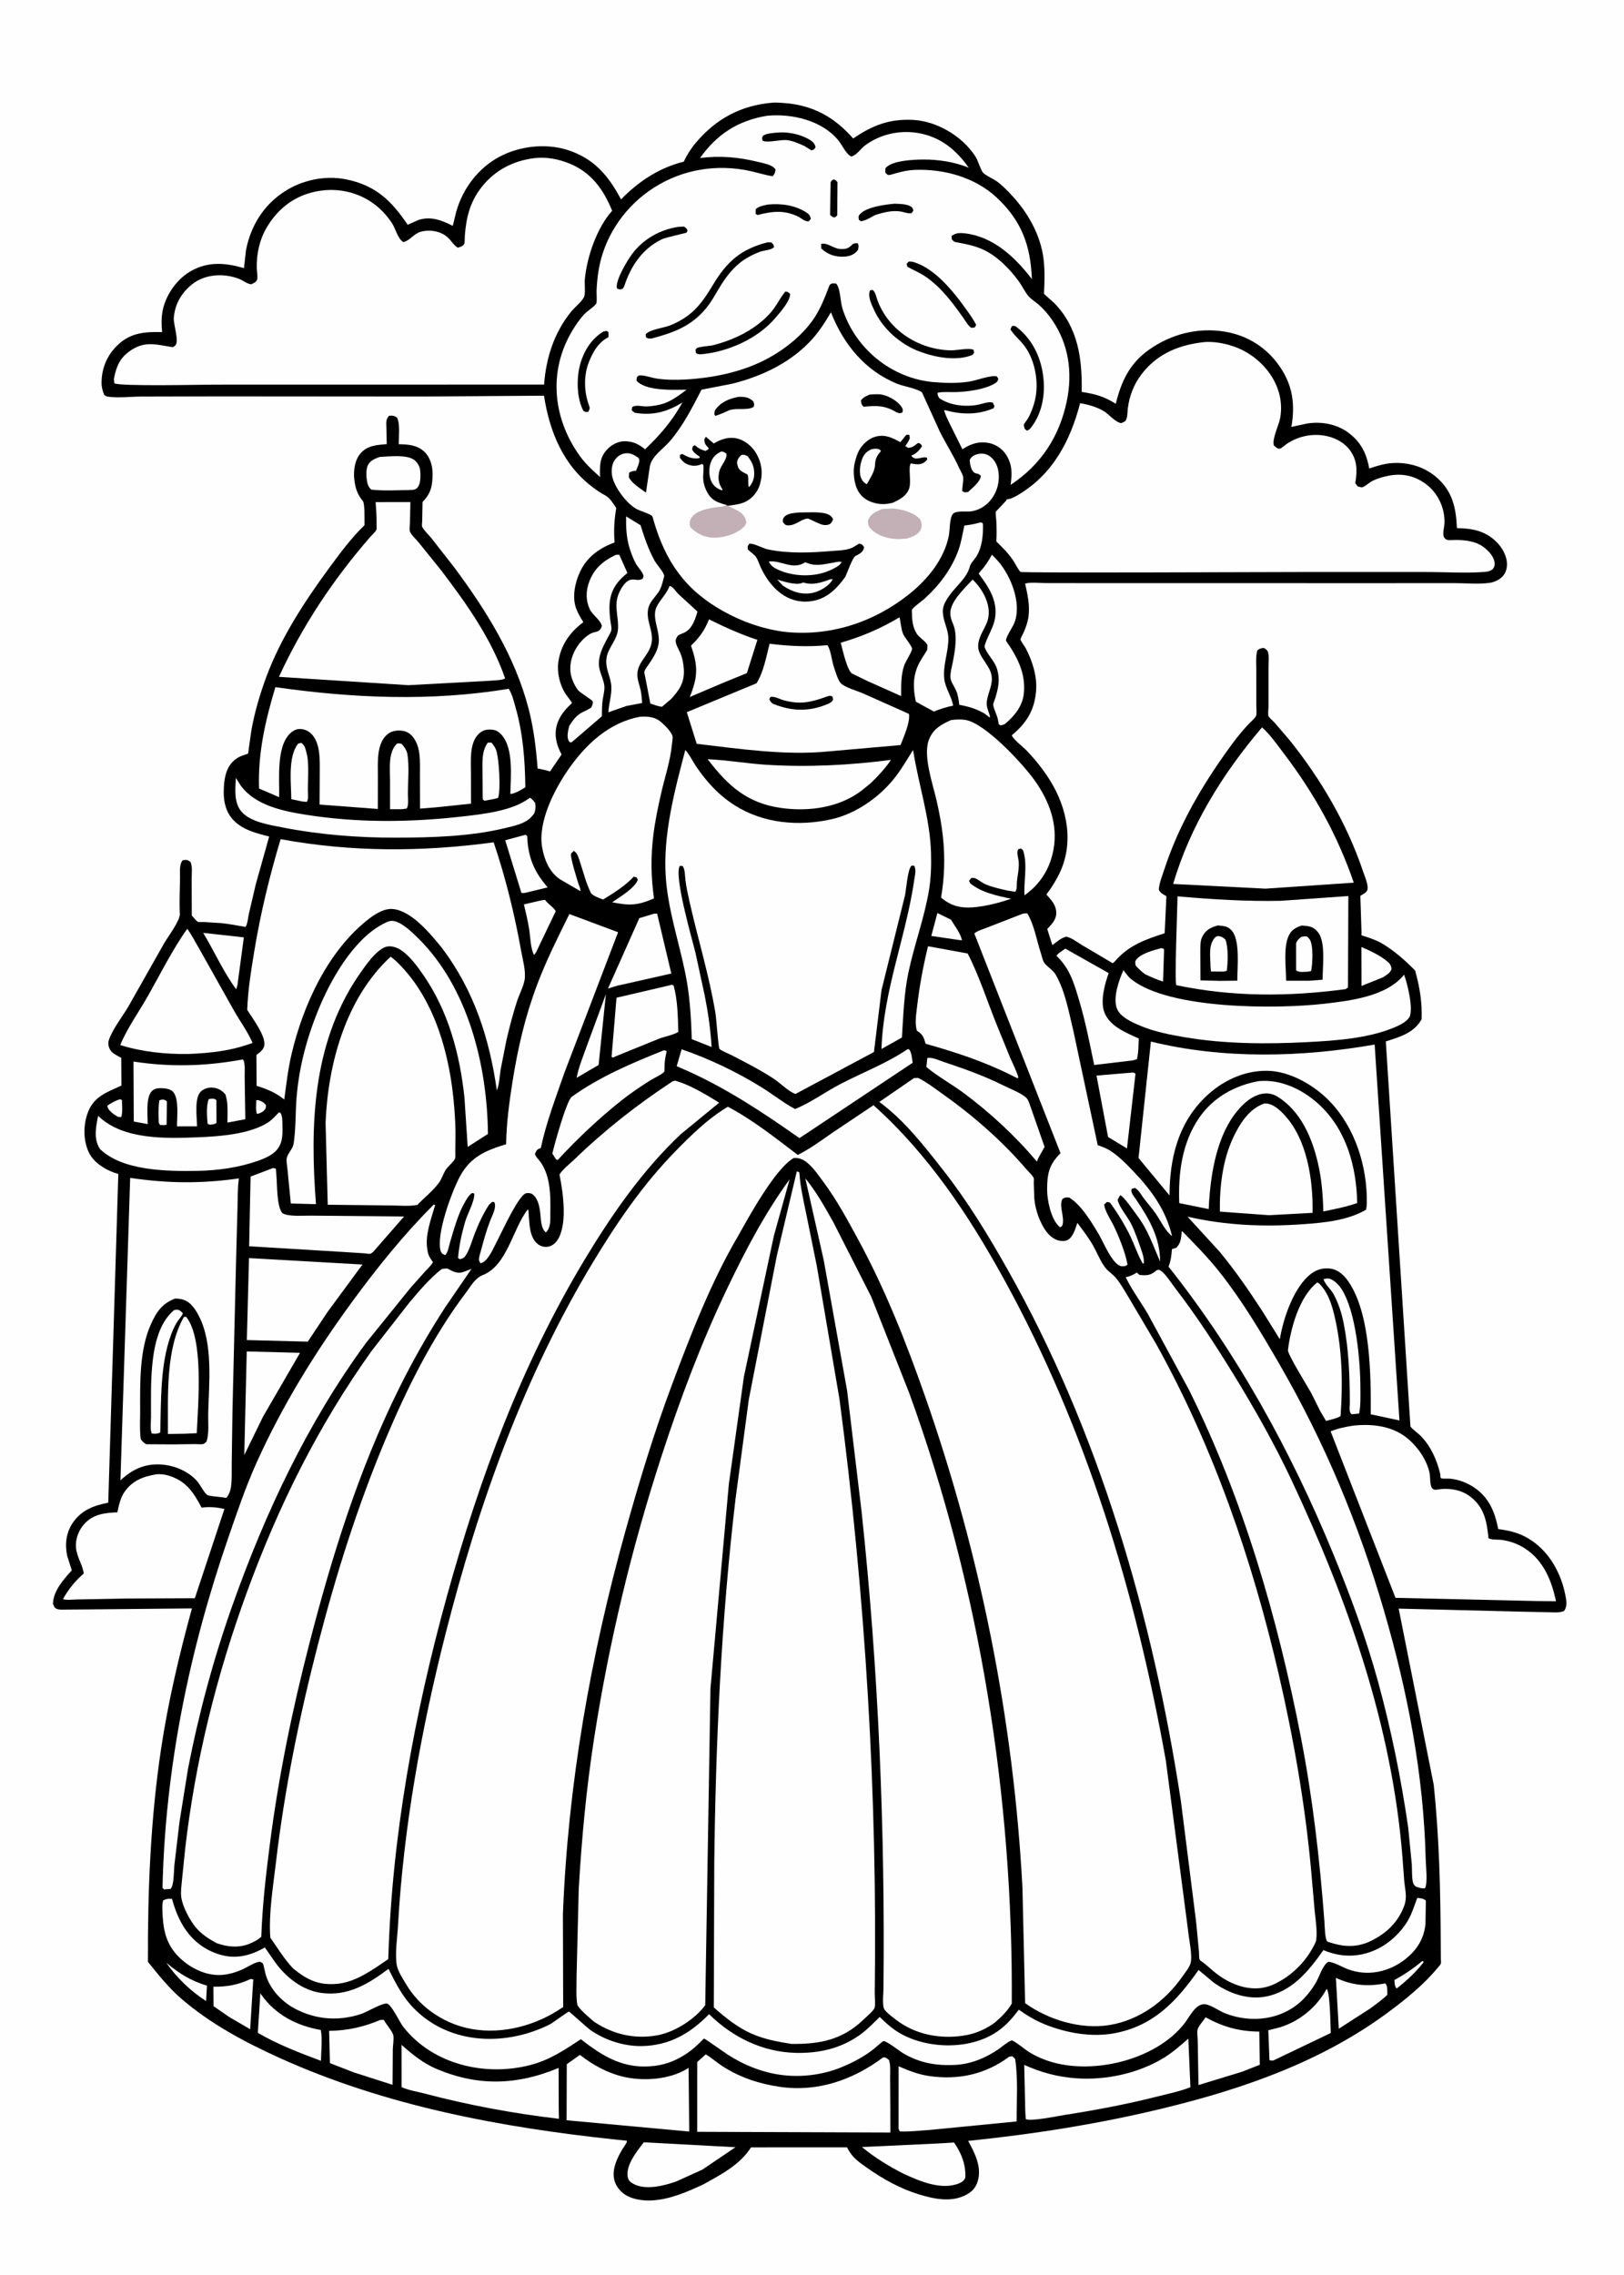
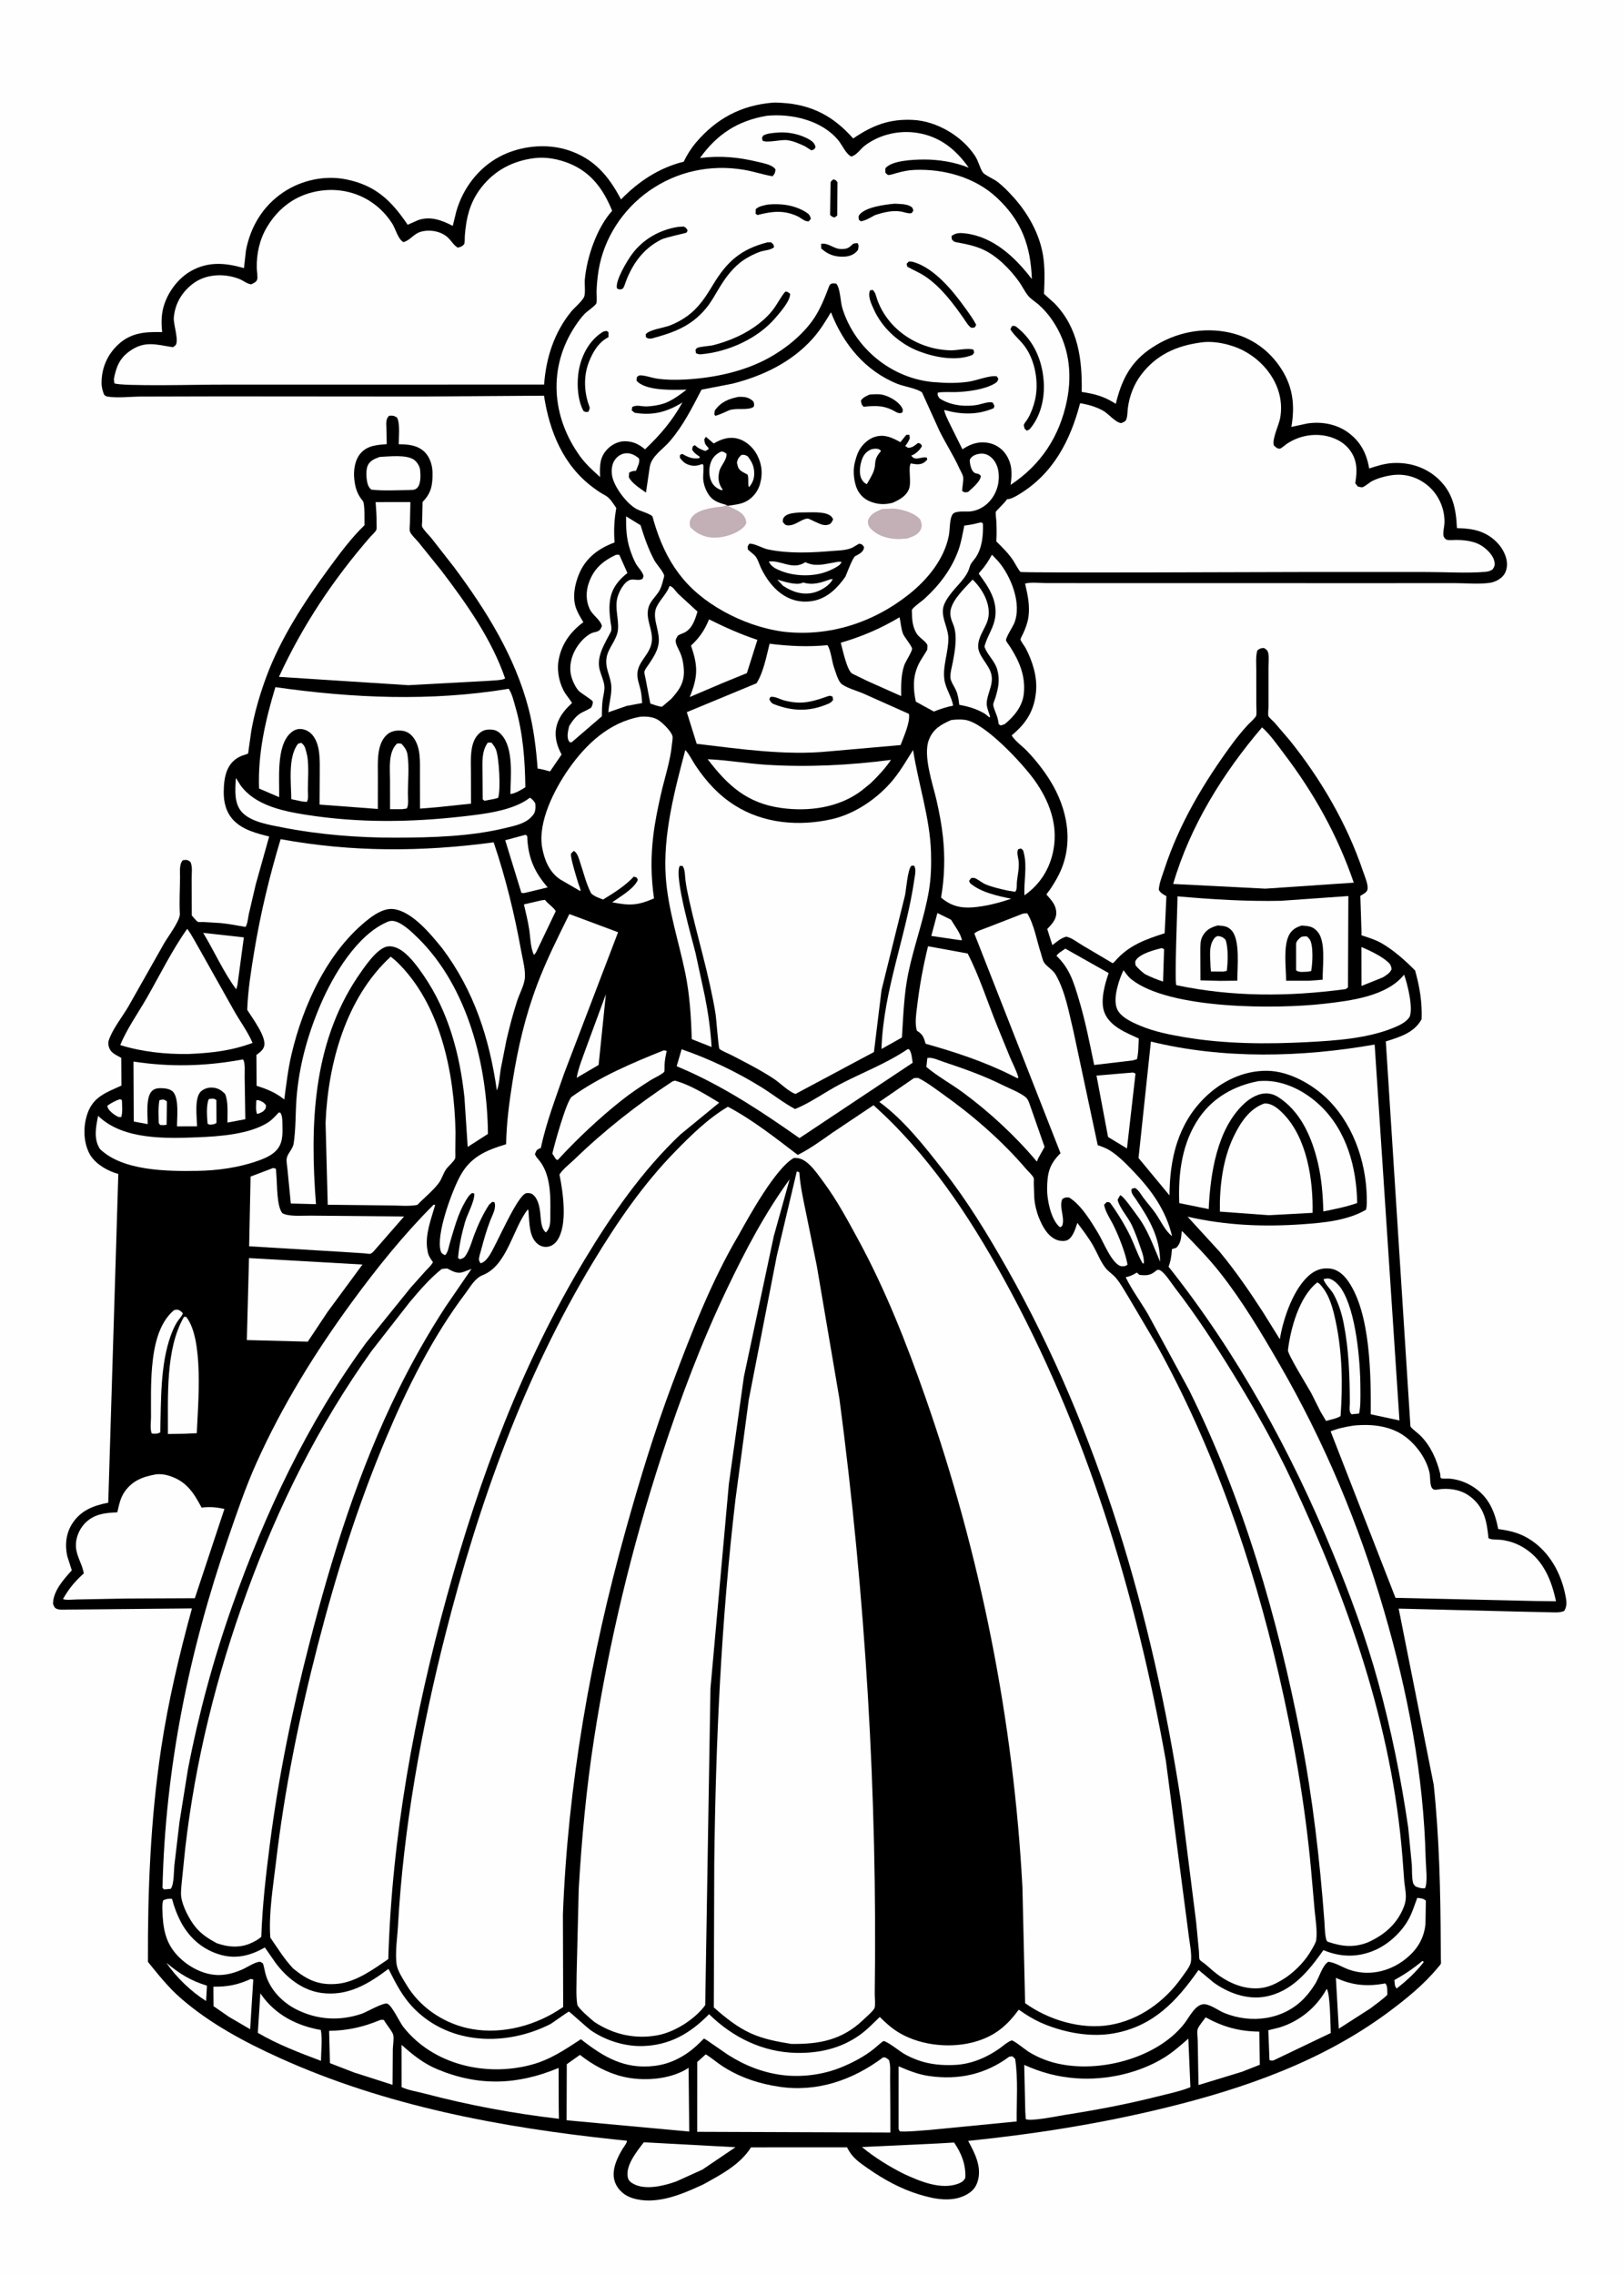
<svg xmlns="http://www.w3.org/2000/svg" version="1.1" style="display: block;" viewBox="0 0 1462 2048" width="1024" height="1434">
  <path transform="translate(0,0)" fill="rgb(254,254,254)" d="M -0 -0 L 1462 0 L 1462 2048 L -0 2048 L -0 -0 z" />
  <path transform="translate(0,0)" fill="rgb(0,0,0)" d="M 695.645 92.411 C 698.427 92.206 701.222 92.435 704.001 92.603 C 730.924 94.227 750.385 104.658 768.078 124.656 C 785.588 112.769 800.689 106.872 822 107.952 C 843.497 109.041 866.176 122.566 877.865 140.425 C 880.848 144.984 882.05 151.067 884.821 155.193 C 886.336 157.449 894.687 161.241 897.272 163.136 C 902.656 167.082 907.384 172.002 911.876 176.921 C 925.194 191.506 935.814 210.107 939.029 229.792 C 940.899 241.239 940.422 253.015 939.923 264.55 L 949.396 273.082 C 970.866 295.16 974.395 323.629 973.873 352.817 C 986.109 354.702 993.98 356.827 1004.57 363.529 C 1009.39 343.667 1016.78 327.621 1033.86 315.281 C 1053.97 300.752 1078.66 294.414 1103.28 298.659 C 1123.35 302.119 1140.11 312.717 1151.83 329.41 C 1163.93 346.642 1166.19 363.954 1162.7 384.337 L 1176.86 381.268 C 1189.24 379.244 1203.12 381.652 1213.39 389.068 C 1224.98 397.441 1230.37 407.902 1232.76 421.735 C 1239.42 419.543 1246.46 417.324 1253.5 416.884 C 1268.56 415.944 1283.16 420.376 1294.46 430.637 C 1308.05 442.99 1311 457.862 1311.77 475.398 C 1320.65 475.755 1328.7 476.263 1336.85 480.289 C 1345.42 484.525 1352.64 491.893 1355.69 501.067 C 1357.35 506.041 1357.43 511.835 1354.7 516.5 C 1352.13 520.879 1346.51 523.9 1341.59 524.645 C 1331.59 526.161 1319.72 524.951 1309.55 524.944 L 1239.72 524.991 L 988.508 524.947 L 941.953 524.935 C 936.269 524.931 928.325 523.873 922.904 525.365 C 925.167 535.423 927.382 545.03 925.903 555.443 C 925.188 560.478 923.402 565.289 921.33 569.9 C 921.038 570.549 918.632 575.178 918.71 575.566 C 919.09 577.455 922.481 581.683 923.498 583.649 C 929.633 595.502 933.977 609.145 932.736 622.652 C 931.152 639.884 923.911 651.182 910.804 662.005 C 913.744 667.065 920.674 671.909 924.811 676.247 C 932.428 684.235 939.502 693.184 945.346 702.554 C 961.207 727.985 967.214 759.479 953.368 787.24 C 951.03 791.928 948.216 796.512 945.295 800.853 C 944.758 801.65 942.304 804.576 942.169 805.318 C 942.126 805.557 942.49 805.682 942.65 805.864 C 946.798 810.59 950.779 814.807 950.963 821.5 C 951.138 827.887 946.859 831.999 942.846 836.331 L 947.455 850.837 C 951.553 847.76 954.92 844.552 960 843.201 C 964.894 844.195 970.099 848.361 974.414 850.931 L 1001.76 867.114 C 1002.52 866.61 1003.16 866.111 1003.75 865.414 C 1015.91 851.143 1031.27 845.684 1048.59 840.128 L 1050.15 806.72 C 1047.16 805.089 1045 804.099 1043.29 801 C 1043.68 794.871 1046.35 788.564 1048.24 782.741 C 1061.64 741.53 1084.01 704.141 1109.57 669.431 C 1113.83 663.648 1118.26 658.275 1123.1 652.967 C 1125.29 650.56 1129.31 647.293 1130.87 644.572 C 1131.64 643.227 1131.1 636.571 1131.1 634.948 L 1131.09 602.915 C 1131.1 597.256 1130.45 590.938 1132.04 585.5 C 1134.16 583.753 1135.28 583.48 1138 583.337 C 1139.81 584.499 1140.93 584.96 1141.64 587.154 C 1142.8 590.77 1142.06 597.095 1142.07 601.048 L 1142.07 636.175 C 1142.06 638.024 1141.47 643.273 1142.04 644.644 C 1142.63 646.058 1146.29 649.164 1147.5 650.469 L 1161.14 666.392 C 1189.06 701.082 1212.93 741.853 1227.13 784.172 C 1228.58 788.473 1232.01 796.032 1231.28 800.522 C 1230.79 803.53 1227.2 804.891 1224.79 806.5 L 1225.87 840.004 C 1225.89 840.639 1225.5 841.437 1225.92 841.908 C 1226.22 842.235 1229.26 843.062 1229.86 843.27 C 1234.42 844.869 1239.14 846.398 1243.37 848.783 C 1254.15 854.868 1265.46 864.81 1274.1 873.661 C 1278.2 888.122 1280.57 902.466 1279.96 917.519 C 1273.2 929.9 1260.24 933.49 1247.73 937.532 L 1269.91 1284.16 C 1272.35 1287.37 1276.12 1289.59 1278.98 1292.47 C 1288.29 1301.89 1293.64 1314.08 1296.72 1326.77 C 1297.04 1328.12 1296.45 1330.15 1297.66 1330.82 C 1298.61 1331.34 1304.26 1331 1305.75 1331.16 C 1313.56 1331.99 1320.76 1334.72 1327.28 1339.09 C 1340.72 1348.09 1345.99 1361.19 1348.95 1376.49 C 1360.26 1378.08 1369.04 1380.13 1378.79 1386.67 C 1395.42 1397.83 1405.57 1416.47 1409.39 1435.83 C 1410.43 1441.06 1411.35 1445.72 1408.27 1450.3 C 1403.67 1452.05 1398.97 1451.48 1394.14 1451.37 L 1372.32 1450.92 L 1259.31 1448.11 L 1290.87 1606.71 C 1295.9 1654.62 1296.95 1701.77 1297.2 1749.86 L 1297.27 1763.04 C 1297.27 1763.97 1297.62 1767 1297.29 1767.77 C 1296.8 1768.9 1295.23 1770.52 1294.42 1771.49 C 1281.97 1786.56 1266.01 1799.54 1250.37 1811.15 C 1190.71 1855.47 1120.68 1880.01 1049.15 1897.5 C 990.535 1911.83 931.64 1921.12 871.623 1927.29 C 877.537 1938.07 884.023 1950.67 880.307 1963.33 C 878.568 1969.26 875.41 1972.79 870.084 1975.7 C 856.928 1982.89 841.203 1979.68 827.594 1975.54 C 810.842 1970.45 795.379 1961.91 781.089 1951.9 C 773.739 1946.75 767.433 1942.52 763.22 1934.35 L 762.572 1933.07 L 676.077 1933.11 C 666.278 1948.71 649.114 1957.55 633.416 1966.31 C 618.847 1973.07 603.605 1979.84 587.365 1980.85 C 578.558 1981.41 566.889 1979.84 560.077 1973.72 C 547.144 1962.09 552.714 1947.38 560.473 1934.4 C 561.557 1932.58 564.468 1929.12 564.373 1927.16 L 554.559 1926.13 C 451.034 1915.2 346.997 1895.83 251.578 1852.61 C 219.898 1838.26 188.802 1821.69 162.424 1798.72 C 151.305 1789.04 142.22 1777.51 132.981 1766.1 C 132.75 1701.97 135.294 1637.98 144.812 1574.48 C 151.206 1531.83 161.225 1489.48 172.633 1447.92 L 82.284 1448.81 L 60.283 1448.97 C 57.555 1448.97 53.7 1449.4 51.126 1448.43 C 48.635 1447.49 48.449 1446.01 47.5 1443.76 C 47.696 1432.18 57.083 1421.77 64.432 1413.68 L 60.316 1400.78 C 58.077 1390.59 59.24 1379.93 65.158 1371.1 C 72.992 1359.4 84.132 1355.38 97.257 1352.76 L 106.324 1056.82 L 103.131 1055.84 C 93.962 1052.71 83.95 1046.32 79.706 1037.32 C 74.671 1026.63 74.738 1012.98 78.7 1002 C 84.078 987.082 95.758 983.404 109.128 977.256 L 108.95 952.296 C 106.172 950.775 102.662 949.162 100.417 946.923 C 98.017 944.53 96.651 940.101 97.654 936.833 C 100.644 927.093 109.796 915.491 115.135 906.523 L 147.641 849.088 C 150.998 843.226 161.943 828.938 161.733 822.733 L 161.688 822.002 C 161.167 811.406 161.802 800.479 161.902 789.855 C 161.947 785.042 161.013 778.167 164.372 774.387 C 168.024 774.001 168.229 773.76 171.197 775.838 C 173.308 779.828 172.348 786.311 172.362 790.844 L 172.488 824.145 C 173.817 825.519 176.5 829.144 178.043 829.89 C 178.741 830.228 181.831 829.969 182.72 829.994 L 198.579 830.978 C 206.031 831.695 213.467 833.175 220.842 834.454 C 222.652 832.184 223.17 826.038 223.794 823.093 L 230.109 796.072 L 242.18 753.045 C 230.979 750.256 218.469 747.118 210.183 738.515 C 203.345 731.415 201.084 722.128 201.236 712.5 C 201.448 699.115 203.821 685.886 217.589 680.323 C 218.451 679.975 222.693 678.834 223.12 678.338 C 223.404 678.007 223.597 675.44 223.679 674.877 L 226.05 658.1 C 228.889 641.73 233.717 625.339 239.445 609.75 C 252.297 574.768 274.126 541.307 296.101 511.436 C 305.951 498.046 316.027 484.351 328.037 472.799 C 327.917 468.969 328.477 453.245 326.5 450.954 C 321.415 445.061 319.494 438.553 318.765 430.871 C 318.036 423.185 319.323 413.938 324.636 407.925 C 330.805 400.945 339.456 400.537 348.047 399.808 L 347.729 385.185 C 347.647 380.765 346.999 377.541 350.121 374.297 C 353.668 374.023 354.119 374.064 357.212 375.799 C 360.251 380.888 358.831 393.683 358.815 399.907 C 367.278 400.03 375.398 400.577 381.887 406.642 C 386.915 411.342 389.193 418.871 389.274 425.551 C 389.406 436.581 388.196 443.873 380.304 451.869 L 379.972 469.198 C 379.95 470.375 379.518 473.128 379.879 474.05 C 381.017 476.951 386.123 481.83 388.197 484.383 L 408.8 510.748 C 437.496 549.328 463.451 590.766 475.723 637.733 C 480.357 655.469 482.525 673.646 483.928 691.885 C 487.742 692.387 491.398 693.454 495.105 694.453 L 505.514 679.223 C 496.799 663.241 498.654 649.328 511.377 636.29 C 511.912 635.741 514.847 633.067 514.878 632.767 C 514.906 632.503 509.576 625.4 508.994 624.5 C 503.687 616.304 501.171 604.908 502.659 595.289 C 504.958 580.415 513.165 568.945 525.098 560.104 C 522.827 556.329 520.344 552.303 518.761 548.19 C 514.824 537.955 517.417 525.203 521.733 515.535 C 527.947 501.618 539.308 493.5 553.209 488.341 C 552.406 477.522 552.879 467.973 554.746 457.338 C 551.874 453.164 549.02 448.091 544.416 445.74 C 540.786 443.886 537.275 441.384 534 438.962 C 506.954 418.965 494.621 388.439 489.652 356.217 L 380.245 356.967 L 197.598 356.828 L 126.317 357.006 C 117.164 357.048 105.415 358.487 96.5 357.009 C 95.289 356.808 94.581 356.201 93.622 355.5 C 92.139 351.869 91.189 348.465 91.222 344.5 C 91.332 331.277 96.224 319.741 105.758 310.595 C 117.43 299.396 130.526 298.608 145.772 298.969 C 145.028 291.591 144.971 283.899 146.926 276.683 C 150.516 263.431 160.058 250.435 172.125 243.767 C 187.692 235.164 203.076 236.647 219.488 241.371 L 221.256 225.462 C 225.405 203.805 236.678 185.25 255.173 172.929 C 271.307 162.182 292.145 157.637 311.24 161.429 C 337.863 166.716 352.214 180.566 366.882 202.333 L 376.5 198.096 C 387.637 194.358 397.702 198.312 407.499 203.34 L 410.714 190.234 C 416.715 169.463 430.472 151.241 449.679 141.035 C 467.846 131.381 491.369 128.775 511.08 135.087 C 534.649 142.634 547.94 158.382 559.004 179.543 C 574.855 163.272 593.297 151.056 615.463 145.553 C 618.434 139.437 622.04 133.63 626.439 128.437 C 644.845 106.705 667.211 94.792 695.645 92.411 z" />
  <path transform="translate(0,0)" fill="rgb(254,254,254)" d="M 230.6 990.5 L 232.275 990.328 C 235.436 991.448 237.341 992.203 239.328 994.981 C 239.153 998.189 238.985 998.182 236.719 1000.5 C 234.83 1001.63 233.44 1002.46 231.196 1002.73 C 229.87 999.036 230.518 994.394 230.6 990.5 z" />
  <path transform="translate(0,0)" fill="rgb(254,254,254)" d="M 107.835 989.5 L 109.558 990.371 C 109.738 995.376 110.284 1000.61 109.05 1005.5 C 106.022 1006.17 104.249 1004.25 101.701 1002.67 C 99.353 1000.73 96.719 998.477 96.413 995.413 C 100.177 992.74 103.457 990.975 107.835 989.5 z" />
  <path transform="translate(0,0)" fill="rgb(254,254,254)" d="M 1280.44 1765.5 L 1281.3 1765.43 L 1281.75 1766.5 C 1274.63 1775.55 1266.57 1783.05 1257.5 1790.09 C 1255.51 1788.12 1255.78 1785.24 1255.46 1782.5 C 1264.51 1777.51 1272.52 1772.1 1280.44 1765.5 z" />
  <path transform="translate(0,0)" fill="rgb(254,254,254)" d="M 143.308 990.5 L 144.316 990.162 C 147.009 989.56 147.961 989.877 150.058 991.5 L 149.809 1012.5 C 147.926 1013.07 145.954 1012.81 144 1012.76 L 142.75 1011 C 142.598 1004.17 142.164 997.261 143.308 990.5 z" />
  <path transform="translate(0,0)" fill="rgb(254,254,254)" d="M 187.764 989.5 L 188.649 989.266 C 191.177 988.87 192.631 988.779 194.621 990.309 L 194.733 1010.92 L 192.5 1012.03 C 190.079 1012.3 188.653 1013.04 186.686 1011.5 C 186.15 1005.34 185.37 995.119 187.764 989.5 z" />
  <path transform="translate(0,0)" fill="rgb(254,254,254)" d="M 149.524 1766.89 C 161.315 1776.8 171.416 1783.05 186.15 1787.56 L 185.37 1801.38 C 171.562 1792.61 158.83 1780.35 149.524 1766.89 z" />
  <path transform="translate(0,0)" fill="rgb(254,254,254)" d="M 843.926 821.926 L 856.216 827.981 C 859.264 833.23 865.179 840.67 865.974 846.5 L 862.5 846.091 L 838.428 842.553 L 843.926 821.926 z" />
  <path transform="translate(0,0)" fill="rgb(254,254,254)" d="M 1045.84 853.5 C 1046.67 853.709 1047.31 854.101 1048.06 854.5 L 1047.13 883.648 C 1041.44 881.778 1036.17 879.578 1030.8 876.927 C 1027.66 874.577 1025.12 872.188 1022.5 869.277 C 1022.2 867.373 1021.59 865.97 1022.78 864.234 C 1026.81 858.353 1039.26 855.185 1045.84 853.5 z" />
  <path transform="translate(0,0)" fill="rgb(254,254,254)" d="M 1225.74 852.515 C 1233.1 855.653 1242.33 859.974 1248.5 865.06 C 1251.45 867.495 1252.45 868.739 1252.91 872.5 C 1251.4 876.139 1248.3 877.73 1245.14 879.83 L 1225.83 887.569 L 1225.74 852.515 z" />
  <path transform="translate(0,0)" fill="rgb(254,254,254)" d="M 545.396 894.989 L 538.835 958.713 L 519.059 970.283 C 520.673 961.285 524.467 952.112 527.522 943.491 L 545.396 894.989 z" />
  <path transform="translate(0,0)" fill="rgb(254,254,254)" d="M 439.106 668.5 L 442.32 668.5 C 443.958 670.452 445.4 672.425 446.386 674.784 C 449.181 681.472 450.909 711.715 448.286 718.312 L 444.581 719.283 L 436 720.856 L 434.469 719.58 L 434.261 695.011 C 434.217 686.031 433.421 676.125 439.106 668.5 z" />
  <path transform="translate(0,0)" fill="rgb(254,254,254)" d="M 268.203 669.5 L 271.011 668.716 C 274.02 670.833 274.575 673.144 275.5 676.483 L 276.575 681.134 C 277.983 690.695 277.013 701.736 277.031 711.445 C 277.037 714.551 277.808 719.452 276 721.915 L 271.822 721.5 L 262.091 719.432 C 261.971 704.776 258.837 681.523 268.203 669.5 z" />
  <path transform="translate(0,0)" fill="rgb(254,254,254)" d="M 487.342 810.5 L 490.5 810.081 C 492.978 813.515 498.675 817.081 500.224 820.291 L 482.5 857.327 L 480.684 859.704 C 477.46 853.764 477.406 843.367 476.317 836.543 C 475.115 829 473.334 821.597 471.566 814.17 L 487.342 810.5 z" />
  <path transform="translate(0,0)" fill="rgb(254,254,254)" d="M 357.164 669.5 C 358.723 668.986 359.811 669.301 361.384 669.586 C 363.995 672.641 366.104 675.196 366.728 679.335 C 368.386 690.318 367.155 703.032 367.091 714.266 C 367.071 717.748 368.028 725.034 366 727.866 L 361.751 728.469 L 351.028 728.469 L 351.009 702.364 C 351.032 691.951 349.113 677.516 357.164 669.5 z" />
  <path transform="translate(0,0)" fill="rgb(254,254,254)" d="M 182.727 839.791 L 219.364 843.857 L 213.609 886.748 L 212.5 890.621 C 201.077 875.238 192.714 856.258 182.727 839.791 z" />
  <path transform="translate(0,0)" fill="rgb(254,254,254)" d="M 472.965 751.5 C 475.196 752.394 474.516 753.737 474.678 755.947 C 475.955 773.431 481.418 785.519 492.969 798.841 L 473.725 803.5 C 472.034 803.982 471.048 804.09 469.311 803.802 L 454.734 756.404 L 472.965 751.5 z" />
  <path transform="translate(0,0)" fill="rgb(254,254,254)" d="M 225.623 1781.5 L 227.856 1782.05 L 225.05 1826.78 L 205.968 1815.63 L 192.055 1806.01 L 191.936 1788.48 C 204.707 1788.63 213.966 1786.8 225.623 1781.5 z" />
  <path transform="translate(0,0)" fill="rgb(254,254,254)" d="M 1191.69 1151.5 C 1193.16 1151.16 1194.83 1150.76 1196.35 1151 C 1200.63 1151.67 1205.48 1156.76 1207.75 1160.26 C 1221.2 1180.95 1224.84 1226.37 1224.86 1250.11 C 1224.87 1257.52 1225.19 1265.22 1223.69 1272.5 L 1217 1273.18 C 1214.17 1271.17 1215.35 1266.17 1215.33 1262.72 C 1215.2 1238.53 1214.47 1215.16 1209.79 1191.31 C 1208.03 1182.31 1205.11 1173.18 1200.72 1165.1 C 1198.44 1160.88 1192.48 1155.62 1191.69 1151.5 z" />
  <path transform="translate(0,0)" fill="rgb(254,254,254)" d="M 1202.77 1780.52 C 1217.78 1787.45 1231.18 1788.5 1247.28 1785.5 C 1249.61 1788.03 1248.93 1792.36 1249.1 1795.77 C 1244.42 1800.34 1238.92 1804.15 1233.72 1808.09 L 1205.38 1826.3 L 1202.77 1780.52 z" />
  <path transform="translate(0,0)" fill="rgb(254,254,254)" d="M 341.864 411.311 C 350.276 411 366.057 408.972 372.853 414.083 C 375.278 415.907 377.673 419.685 378.059 422.73 C 378.6 426.993 378.828 435.013 376.07 438.51 C 373.786 441.407 371.632 440.883 368.25 441.16 C 356.992 441.26 345.207 442.06 334.03 440.757 C 333.076 439.786 332.152 438.736 331.553 437.5 C 329.556 433.378 329.03 423.538 330.803 419.377 C 332.864 414.539 337.327 412.955 341.864 411.311 z" />
  <path transform="translate(0,0)" fill="rgb(254,254,254)" d="M 234.219 1794.41 L 234.929 1795.44 C 247.68 1813.79 267.062 1823.67 288.681 1827.45 C 290.236 1835.79 288.896 1846.62 288.813 1855.23 C 269.521 1847.98 249.771 1840.47 231.952 1830.01 L 234.219 1794.41 z" />
  <path transform="translate(0,0)" fill="rgb(254,254,254)" d="M 1194.45 1790.5 C 1197.7 1793.56 1197.82 1823.75 1198.17 1830.15 L 1146.5 1854.87 C 1145.03 1855.1 1144.35 1855.07 1142.97 1854.5 L 1141.91 1827.67 L 1151.79 1825.23 C 1169.99 1819.73 1185.36 1807.12 1194.45 1790.5 z" />
  <path transform="translate(0,0)" fill="rgb(254,254,254)" d="M 1020.12 965.5 C 1020.89 965.771 1021.59 966.143 1022.33 966.5 L 1014.63 1033.88 L 997.617 1023.55 L 987.2 968.272 L 1020.12 965.5 z" />
-   <path transform="translate(0,0)" fill="rgb(254,254,254)" d="M 588.8 822.5 L 591.515 822.427 L 604.318 876.4 L 559.097 886.589 C 555.058 887.306 551.156 888.723 547.253 889.965 L 575.496 826.55 L 588.8 822.5 z" />
-   <path transform="translate(0,0)" fill="rgb(254,254,254)" d="M 221.973 1216.6 L 269.955 1217.86 L 236.644 1275.3 L 219.754 1309.88 L 221.973 1216.6 z" />
  <path transform="translate(0,0)" fill="rgb(254,254,254)" d="M 844.8 1929.59 L 858.965 1928.76 C 865.589 1938.42 869.654 1948.73 869.066 1960.5 C 867.809 1963.14 866.2 1964.37 863.484 1965.49 C 847.549 1972.05 827.809 1963.5 813.244 1956.76 C 800.394 1950.26 787.07 1942.04 775.973 1932.83 L 844.8 1929.59 z" />
  <path transform="translate(0,0)" fill="rgb(254,254,254)" d="M 342.018 1818.5 C 343.317 1818.21 344.186 1818.23 345.5 1818.43 C 347.221 1822.01 353.168 1828.65 353.922 1831.96 C 354.655 1835.19 353.612 1841.18 353.524 1844.63 L 353.286 1876.82 L 318.475 1865.65 L 296.889 1857.31 L 296.151 1828.23 C 312.411 1828.04 327.034 1824.79 342.018 1818.5 z" />
  <path transform="translate(0,0)" fill="rgb(254,254,254)" d="M 1085.47 1816.06 C 1101.35 1824.76 1115.71 1828.72 1133.8 1828.92 L 1134.28 1858.74 L 1118.28 1865.03 L 1079.06 1877.01 L 1078.35 1837.13 C 1078.32 1834.53 1077.56 1829.15 1078.27 1826.8 C 1079.17 1823.82 1083.61 1818.85 1085.47 1816.06 z" />
  <path transform="translate(0,0)" fill="rgb(254,254,254)" d="M 638.27 557.56 C 652.67 564.735 666.52 570.951 681.822 576.034 L 672.366 605.966 L 650.695 614.796 L 620.893 627.487 C 628.335 609.284 628.464 599.667 622.02 581.221 C 629.663 574.069 634.35 567.269 638.27 557.56 z" />
  <path transform="translate(0,0)" fill="rgb(254,254,254)" d="M 579.535 1928.56 L 662.081 1932.98 L 632.402 1953.08 L 608.995 1963.7 C 598.243 1967.61 581.38 1971.88 570.5 1966.14 C 567.776 1964.7 565.725 1963.16 565.096 1960 C 562.958 1949.27 573.424 1936.55 579.535 1928.56 z" />
  <path transform="translate(0,0)" fill="rgb(254,254,254)" d="M 809.825 555.681 C 811.015 560.53 811.136 565.98 812.995 570.598 C 814.198 573.586 821.092 581.784 821.109 583.985 C 821.13 586.679 815.207 595.557 814.037 598.98 C 811.011 607.834 811.243 617.426 811.311 626.656 L 780.685 612.977 L 767.258 606.442 C 762.549 603.862 758.469 584.326 756.886 578.604 C 775.606 573.209 793.123 565.706 809.825 555.681 z" />
-   <path transform="translate(0,0)" fill="rgb(254,254,254)" d="M 605.021 886.5 L 606.437 887.262 C 610.033 900.774 610.219 915.064 610.606 928.957 C 606.237 931.685 598.292 933.164 593.213 935.069 L 553.893 951.037 L 552 952.032 L 550.5 951.51 L 554.967 898.183 L 605.021 886.5 z" />
  <path transform="translate(0,0)" fill="rgb(254,254,254)" d="M 602.718 527.5 C 605.783 527.906 608.161 532.262 610.383 534.5 L 627.892 550.592 C 625.817 557.296 623.5 565.156 617 568.977 C 614.795 570.273 612.4 570.761 610.206 572.194 C 609.237 573.881 608.125 575.254 608.25 577.317 C 608.452 580.627 611.221 584.982 612.5 588.098 C 614.463 592.883 615.427 598.351 615.629 603.5 C 616.066 614.649 611.365 621.317 604.17 629.227 L 595.896 636.243 C 592.438 635.968 588.729 634.399 585.409 633.369 L 581.159 611.158 C 580.9 609.639 579.841 606.082 580.097 604.665 C 580.479 602.554 582.897 599.744 584.069 597.947 C 587.748 592.31 591.574 586.806 592.762 580.035 C 594.63 569.387 587.659 558.606 590.093 549.042 C 591.809 542.299 599.353 535.797 602.21 528.772 L 602.718 527.5 z" />
  <path transform="translate(0,0)" fill="rgb(254,254,254)" d="M 959.116 853.991 L 998.17 876.005 C 994.64 885.887 990.503 900.932 994.181 911.033 C 998.878 923.934 1013.85 929.647 1025.27 934.912 C 1024.93 940.986 1025.08 947.583 1023.65 953.5 L 1019.84 954.618 L 985.114 958.728 C 981.034 938.941 977.177 919.246 971.366 899.878 C 966.784 884.608 963.166 871.922 951.19 860.497 C 952.123 858.288 957.053 855.529 959.116 853.991 z" />
  <path transform="translate(0,0)" fill="rgb(254,254,254)" d="M 834.848 952.5 C 838.55 951.316 845.838 954.736 849.583 955.975 C 867.577 961.932 886.01 968.49 902.979 976.98 C 908.812 979.898 919.723 984.062 924.115 988.428 C 926.121 990.422 927.458 995.566 928.5 998.303 L 940.441 1032.48 L 934.841 1042.5 L 933.5 1045.71 C 914.361 1022.85 891.027 1001.26 867.051 983.559 C 856.394 975.693 844.016 968.993 833.997 960.5 L 834.848 952.5 z" />
  <path transform="translate(0,0)" fill="rgb(254,254,254)" d="M 893.053 499.335 L 898.625 505.215 C 910.186 518.531 920.118 543.389 913.215 560.8 C 911.882 564.16 905.57 573.566 905.71 576.49 C 905.751 577.336 909.19 581.923 909.81 582.908 C 917.977 595.883 923.383 608.824 921.739 624.5 C 920.548 635.855 913.046 644.943 904.566 651.88 L 901 653.076 L 899.169 652 L 898.441 647.879 C 897.726 643.797 894.356 637.763 894.209 634.378 C 894.151 633.058 895.644 629.82 896.06 628.434 C 898.828 619.197 900.45 612.002 897.739 602.526 C 895.541 594.845 888.622 589.28 886.377 582.259 C 886.233 581.808 887.043 579.525 887.223 578.994 C 889.883 571.177 894.743 564.248 895.927 555.899 C 898.147 540.231 889.952 528.403 881.158 516.442 C 881.594 515.69 882.032 515.018 882.626 514.379 C 887.014 509.652 889.951 504.924 893.053 499.335 z" />
  <path transform="translate(0,0)" fill="rgb(254,254,254)" d="M 597.617 945.5 L 600.13 946.047 C 599.302 950.016 598.483 953.984 598.248 958.04 C 598.202 958.829 598.267 964.448 598.01 964.773 C 596.153 967.117 588.288 970.71 585.36 972.569 C 576.466 978.215 567.636 984.147 559.375 990.695 C 539.24 1006.65 519.458 1025.31 502.062 1044.21 L 500.5 1043.72 L 497.172 1038.5 C 498.762 1031.17 509.981 990.685 514.709 987.303 C 540.066 969.163 568.831 957.015 597.617 945.5 z" />
  <path transform="translate(0,0)" fill="rgb(254,254,254)" d="M 875.633 521.757 C 885.482 531.083 894.008 547.05 888.414 560.646 C 885.467 567.808 880.729 573.683 880.631 581.792 C 880.525 590.605 890.546 598.206 892.528 607.22 C 894.592 616.608 888.58 624.461 888.316 633.283 C 888.211 636.769 890.483 641.994 891.5 645.396 L 890.5 645.619 L 886.686 642.55 C 879.1 638.068 872.266 636.11 863.612 634.478 C 863.135 629.965 862.519 625.729 860.724 621.535 C 859.344 618.31 856.008 613.698 855.695 610.34 C 855.295 606.047 857.009 600.13 857.822 595.907 C 859.815 585.565 862.286 571.637 857.969 561.607 C 856.764 558.806 855.672 555.672 855.557 552.599 C 855.138 541.489 868.745 529.366 875.633 521.757 z" />
  <path transform="translate(0,0)" fill="rgb(254,254,254)" d="M 554.354 499.5 C 555.662 499.283 556.216 499.301 557.478 499.5 L 564.796 515.833 C 548.89 528.354 546.928 540.583 549.602 559.858 C 549.997 562.701 551.081 566.401 549.716 569.056 C 544.313 579.568 536.469 591.159 539.935 603.5 C 541.206 608.027 543.638 613.075 544.04 617.724 C 544.389 621.752 543.003 626.316 542.452 630.353 C 541.804 635.097 541.847 640.04 541.76 644.825 L 514.5 668.283 L 512.886 668.217 L 512.173 667.268 C 509.736 663.638 511.458 657.505 512.339 653.572 C 515.625 648.336 519.207 643.378 525.033 640.817 C 527.564 639.705 529.733 638.516 532.093 637.081 C 532.888 635.597 534.016 633.26 533.516 631.5 C 533.119 630.102 522.753 623.921 520.898 621.87 C 517.855 618.507 515.419 613.165 514.248 608.816 C 511.972 600.366 514.106 591.153 518.514 583.747 C 521.85 578.141 528.368 570.746 534.928 569.192 L 537 568.717 C 540.227 567.533 540.626 566.446 541.83 563.5 C 540.201 557.576 533.51 554.02 530.824 548.308 C 527.29 540.792 527.327 532.315 530.082 524.561 C 534.583 511.893 542.487 505.186 554.354 499.5 z" />
  <path transform="translate(0,0)" fill="rgb(254,254,254)" d="M 881.882 470.5 L 883.828 470.342 L 884.95 471.5 C 885.259 481.586 884.298 493.306 878.371 501.939 C 876.533 504.617 873.844 507.063 873.035 510.26 C 870.539 520.125 860.77 527.653 854.959 535.783 C 852.292 539.513 849.269 544.07 848.892 548.745 C 848.167 557.743 853.65 565.5 853.787 574.5 C 853.978 587.011 848.465 599.496 850.227 611.921 C 851.359 619.897 856.679 626.984 858.107 635.229 C 852.006 636.477 846.533 638.204 840.768 640.554 L 830.607 635.017 L 824.5 631.638 C 822.068 620.216 821.675 609.37 826.7 598.594 C 828.914 593.847 832.138 589.55 834.747 585 C 834.761 584.109 835.124 581.16 834.822 580.5 C 833.288 577.143 827.517 573.998 825.314 570.476 C 821.793 564.845 821.106 558.702 821.013 552.212 C 821.007 551.785 820.819 549.314 820.994 548.978 C 822.348 546.372 829.945 541.197 832.439 538.908 C 845.694 526.744 856.553 512.581 862.781 495.5 C 865.362 488.421 866.621 480.527 868.15 473.141 C 872.874 472.56 877.293 471.769 881.882 470.5 z" />
  <path transform="translate(0,0)" fill="rgb(254,254,254)" d="M 215.144 954.315 L 218.5 953.716 C 220.859 956.059 220.008 965.91 220.101 969.618 L 220.691 1007.55 L 204.593 1010.58 C 204.491 1002.68 205.55 992.109 202.5 984.827 C 199.019 981.269 195.762 979.295 190.673 979.058 C 187.083 978.891 182.741 980.327 180.271 983.004 C 174.746 988.994 177.082 1005.91 177.215 1013.97 L 159.159 1013.99 C 159.147 1005.64 161.108 989.4 155.793 983.09 L 155.272 982.5 C 152.654 980.477 150.267 979.969 147 979.708 C 143.448 979.424 139.493 979.439 136.743 982.005 C 130.85 987.504 132.807 1004.04 132.785 1011.95 L 120.25 1009.66 L 119.983 955.631 C 152.081 960.588 183.213 959.936 215.144 954.315 z" />
  <path transform="translate(0,0)" fill="rgb(254,254,254)" d="M 1185.97 1154.5 C 1187.55 1155.01 1188.42 1156.12 1189.47 1157.33 C 1197.11 1166.06 1200.16 1178.16 1202.53 1189.21 C 1208.54 1217.26 1209.04 1246.23 1206.99 1274.77 C 1203.73 1277.01 1197.78 1278.02 1193.91 1279.18 L 1188.94 1270.8 L 1180.49 1253.94 C 1177.91 1249.21 1159.16 1218.98 1159.6 1215.4 C 1162.03 1195.57 1169.86 1167.18 1185.97 1154.5 z" />
  <path transform="translate(0,0)" fill="rgb(254,254,254)" d="M 361.41 1840.84 C 371.389 1849.74 381.129 1857.62 393.596 1862.81 C 430.932 1878.37 465.858 1877.05 502.817 1861.6 L 502.925 1897.06 L 503.091 1907.41 C 462.362 1902.65 421.669 1895.12 382.026 1884.64 C 375.476 1882.9 367.532 1881.74 361.435 1878.89 L 361.41 1840.84 z" />
  <path transform="translate(0,0)" fill="rgb(254,254,254)" d="M 563.575 464.84 L 575.614 472.231 L 576.558 472.693 C 579.93 483.505 583.528 494.091 588.876 504.115 C 591.035 508.163 596.633 513.937 597.844 517.879 C 598.084 518.659 597.151 521.535 596.903 522.5 C 595.963 526.173 594.883 529.876 592.747 533.044 C 589.918 537.242 585.462 541.444 583.943 546.3 C 580.631 556.885 587.627 566.187 586.834 576.577 C 585.891 588.946 574.21 594.975 573.763 606.504 C 573.554 611.908 575.619 616.337 576.721 621.5 C 577.502 625.157 577.717 629.143 578.05 632.863 L 564.006 635.512 L 547.619 641.221 C 548.061 633.58 550.71 625.523 550.29 617.936 C 549.781 608.713 544.429 601.975 546.022 592 C 547.438 583.134 555.451 576.021 556.268 566.748 C 557.084 557.485 553.489 548.068 555.581 538.706 C 556.788 533.304 561.632 523.54 567.5 521.949 C 571.192 520.947 574.681 523.308 578.5 520.977 C 578.739 520.151 579.271 519.358 579.218 518.5 C 579.041 515.601 574.015 510.329 572.514 507.632 C 570.299 503.651 568.625 499.224 567.187 494.912 C 563.819 484.812 563.465 475.351 563.575 464.84 z" />
  <path transform="translate(0,0)" fill="rgb(254,254,254)" d="M 212.178 700.293 L 216.449 707.062 C 229.47 725.052 254.622 730.227 275.468 733.5 C 322.561 740.894 369.167 740.352 416.379 734.994 C 435.015 732.879 460.927 730.024 476.229 718.675 L 477 718.09 C 479.19 719.45 480.275 720.899 481.737 723 C 482.205 726.233 482.155 728.376 481.166 731.5 C 480.35 733.257 479.03 734.639 477.682 736.005 C 472.118 741.645 462.777 743.478 455.339 745.295 C 423.549 753.062 389.106 754.016 356.504 754.087 C 321.763 754.162 287.369 751.426 253.263 744.713 C 242.033 742.503 225.849 739.926 217.757 731.24 C 210.197 723.126 211.67 710.482 212.178 700.293 z" />
  <path transform="translate(0,0)" fill="rgb(254,254,254)" d="M 817.067 944.5 L 818.342 944.548 C 820.764 947.2 821.039 953.173 821.658 956.738 L 719.708 1024.57 C 687.665 1002.1 656.728 981.432 621.023 965.021 L 609.139 959.818 L 613.597 944.597 C 638.219 953.017 663.254 964.99 685.39 978.703 C 695.625 985.044 705.121 992.709 715.733 998.401 C 729.489 992.819 742.755 983.136 756.023 976.172 C 776.175 965.596 798.211 957.333 817.067 944.5 z" />
  <path transform="translate(0,0)" fill="rgb(254,254,254)" d="M 637.058 683.469 C 654.688 684.223 672.308 687.361 689.967 688.471 C 727.214 690.812 765.19 688.895 802.151 684.041 C 796.905 691.747 790.503 698.692 783.778 705.117 L 775.804 711.604 C 755.464 727.137 728.119 730.81 703.326 727.371 C 672.507 723.096 655.136 707.183 637.058 683.469 z" />
  <path transform="translate(0,0)" fill="rgb(254,254,254)" d="M 245.639 1051.5 L 246.342 1051.57 C 246.462 1051.6 248.123 1052.03 248.137 1052.05 C 248.299 1052.2 248.633 1057.55 248.685 1058.13 C 249.419 1066.28 248.875 1085.75 253.975 1092.07 C 259.415 1095.54 273.161 1094.19 279.941 1094.35 L 363.633 1095.12 L 336.686 1126.01 L 335.5 1127.3 C 335.447 1127.34 333.687 1128.59 333.5 1128.65 C 332.38 1128.99 329.356 1128.37 327.972 1128.28 L 309.713 1127.1 L 224.135 1121.94 L 225.43 1059.18 L 245.639 1051.5 z" />
  <path transform="translate(0,0)" fill="rgb(254,254,254)" d="M 250.773 1001.5 L 252.219 1001.68 C 254.372 1004.85 254.007 1009.68 254.116 1013.5 C 254.35 1021.71 254.356 1029.81 248.219 1036.05 C 243.851 1040.49 237.347 1043.15 231.575 1045.17 C 214.493 1051.13 195.934 1053.71 177.893 1054.03 C 150.828 1054.5 110.348 1054.27 89.806 1034.38 C 83.881 1025.34 86.114 1014.47 88.146 1004.53 L 89.126 1005.45 C 111.397 1026.1 149.294 1024.95 177.761 1023.83 C 197.098 1023.08 224.624 1021.13 241.205 1010.42 C 244.855 1008.06 247.84 1004.67 250.773 1001.5 z" />
  <path transform="translate(0,0)" fill="rgb(254,254,254)" d="M 1069.91 1835.23 L 1071.77 1878.94 C 1062.43 1882.73 1051.85 1884.83 1042.09 1887.31 C 1014.68 1894.26 986.454 1899.58 958.516 1903.93 C 953.074 1904.78 926.973 1910.15 923.5 1907.61 L 923.079 1901.25 L 922.108 1858.87 C 937.356 1865.75 952.384 1869.77 969.099 1870.94 C 995.916 1872.83 1025.38 1866.42 1048.37 1852.18 C 1056.11 1847.39 1063.06 1841.19 1069.91 1835.23 z" />
  <path transform="translate(0,0)" fill="rgb(254,254,254)" d="M 908.579 1851.5 L 911.435 1851.1 L 913.932 1853.5 C 916.725 1871.33 915.161 1891.64 915.32 1909.78 L 836.965 1917.44 C 828.069 1917.98 818.939 1919.22 810.039 1918.76 L 808.978 1916.5 L 808.997 1860.14 C 817.912 1863.98 826.6 1867.46 836.293 1868.87 C 862.739 1872.71 886.973 1867.49 908.579 1851.5 z" />
  <path transform="translate(0,0)" fill="rgb(254,254,254)" d="M 522.019 1849.85 C 533.426 1858.78 546.174 1865.88 560.333 1869.36 C 578.581 1873.84 602.688 1872.3 618.921 1862.13 L 619.871 1861.52 L 620.447 1918.89 L 510.008 1908.72 L 510.173 1858.25 L 522.019 1849.85 z" />
  <path transform="translate(0,0)" fill="rgb(254,254,254)" d="M 224.008 1132.58 L 326.187 1138.37 L 294.8 1180.97 L 276.939 1207.79 L 222.061 1206.37 L 224.008 1132.58 z" />
  <path transform="translate(0,0)" fill="rgb(254,254,254)" d="M 835.489 851.843 L 871.2 858.38 C 881.793 879.002 889.16 902.392 897.922 923.928 L 909.42 952.064 C 911.954 957.938 915.115 963.837 916.854 970 L 916 970.679 L 910.702 968.03 C 886.052 955.664 859.817 947.061 833.312 939.611 C 831.667 933.833 830.729 931.054 825.5 927.924 C 823.391 921.525 824.861 912.791 825.633 906.139 C 827.759 887.806 831.105 869.768 835.489 851.843 z" />
  <path transform="translate(0,0)" fill="rgb(254,254,254)" d="M 1138.05 993.5 C 1138.73 993.387 1138.72 993.362 1139.54 993.387 C 1145.88 993.588 1151.27 998.4 1155.45 1002.69 C 1176.9 1024.72 1182.38 1062.49 1181.76 1091.84 L 1142.12 1093.95 L 1098.3 1090.72 C 1097.93 1068.3 1100.85 1043.63 1110.72 1023.17 C 1116.58 1011.01 1124.75 998.177 1138.05 993.5 z" />
  <path transform="translate(0,0)" fill="rgb(254,254,254)" d="M 1133.51 973.205 L 1137.07 973.057 C 1156.26 972.482 1175.21 982.412 1188.79 995.39 C 1212.61 1018.14 1221.38 1051.05 1221.96 1082.99 C 1212.1 1086.49 1201.71 1088.47 1191.48 1090.57 C 1191.05 1075.73 1189.96 1061.16 1186.53 1046.68 C 1181.05 1023.56 1170.89 1000.04 1150.02 987.097 C 1147.46 985.643 1144.47 984.554 1141.5 984.351 C 1133.48 983.804 1125.81 988.298 1120.14 993.562 C 1095.68 1016.26 1089.68 1056.74 1088.23 1088.45 L 1061.72 1083.07 C 1060.66 1056.33 1064.17 1028.71 1079.72 1006.16 C 1092.36 987.826 1111.9 977.053 1133.51 973.205 z" />
  <path transform="translate(0,0)" fill="rgb(254,254,254)" d="M 168.379 836.148 C 172.804 842.108 176.413 849.495 180.238 855.943 L 210.368 909.582 C 215.882 919.424 222.731 928.46 227.228 938.854 C 207.759 946.082 189.679 947.983 169.124 948.849 C 148.535 949.075 127.765 946.922 108.064 940.799 C 113.944 926.302 124.223 911.846 132.029 898.226 C 143.838 877.622 154.623 855.487 168.379 836.148 z" />
  <path transform="translate(0,0)" fill="rgb(254,254,254)" d="M 349.624 829.5 C 350.598 829.247 351.496 829.003 352.508 828.985 C 360.311 828.847 370.834 839.172 376.228 844.484 C 421.354 888.922 438.582 959.31 439.18 1020.78 L 420.945 1032.49 L 418.011 987.886 C 413.837 948.919 403.621 910.711 381.24 878.075 C 376.253 870.803 370.074 862.365 363.151 856.936 C 359.243 853.871 353.773 851.185 348.672 852.046 C 338.756 853.718 327.098 871.869 321.391 880.075 C 281.043 940.877 278.888 1013.72 284.323 1084.03 L 261.661 1083.43 L 258.725 1053.39 C 258.506 1050.43 257.497 1045.69 257.959 1042.86 C 258.708 1038.27 263.429 1034.57 264.218 1029.43 C 266.231 1016.32 265.782 1002.26 266.776 988.982 C 268.958 959.823 276.848 931.455 288.309 904.646 C 299.709 877.977 321.491 840.836 349.624 829.5 z" />
  <path transform="translate(0,0)" fill="rgb(254,254,254)" d="M 635.293 1849.39 C 640.507 1852.45 645.222 1856.69 650.322 1860.01 C 666.007 1870.22 683.71 1875.99 702.142 1878.64 C 736.088 1883.53 768.016 1872.36 795 1852.13 C 797.709 1851.94 798.208 1852.9 800.323 1854.5 C 801.899 1859.23 801.311 1864.9 801.355 1869.85 L 801.537 1898.5 L 801.579 1919.75 L 627.632 1919.12 L 627.662 1856.27 L 635.293 1849.39 z" />
  <path transform="translate(0,0)" fill="rgb(254,254,254)" d="M 1011.5 873.391 L 1013.5 876.061 C 1015.13 878.23 1016.67 880.088 1018.82 881.775 C 1053.21 908.848 1149.39 908.47 1192 903.631 C 1215.85 900.923 1248.59 896.991 1264.18 877.426 C 1267.26 885.647 1272.59 907.502 1269.12 915.5 C 1266.04 920.284 1259.89 923.065 1254.84 925.163 C 1231.5 934.84 1202.25 936.832 1177.14 938.139 C 1140.55 940.045 1102.76 939.862 1066.56 933.735 C 1053.23 931.48 1039.29 928.734 1026.77 923.477 C 1019.45 920.4 1008.37 915.607 1005.45 907.601 C 1001.97 898.07 1007.41 881.991 1011.5 873.391 z" />
  <path transform="translate(0,0)" fill="rgb(254,254,254)" d="M 140.478 1327.21 C 144.316 1326.81 148.197 1327.33 151.878 1328.47 C 167.524 1333.31 174.051 1343.54 181.312 1357.17 C 188.934 1356.31 194.397 1356.78 201.872 1358.4 L 175.229 1438.76 L 114.398 1439.02 L 68.842 1439.88 C 65.945 1439.91 58.665 1440.76 56.492 1439.46 C 61.986 1429.93 67.005 1423.85 75.205 1416.45 C 73.98 1408.04 68.642 1401.34 68.146 1392.33 C 67.742 1384.98 70.836 1377.19 75.778 1371.81 C 83.85 1363.02 94.248 1361.88 105.435 1361.44 C 106.887 1355 108.119 1348.48 111.961 1342.97 C 119.064 1332.78 128.657 1329.28 140.478 1327.21 z" />
  <path transform="translate(0,0)" fill="rgb(254,254,254)" d="M 692.805 579.508 C 710.619 581.706 726.989 582.494 744.933 580.819 C 748.061 585.402 748.836 595.218 750.827 600.879 C 752.21 604.81 754.226 612.059 756.926 615.029 C 760.302 618.742 771.666 621.969 776.449 623.996 L 818.299 642.672 C 819.602 650.276 813.492 663.435 810.768 670.729 L 745.978 676.429 C 707.339 680.296 665.533 674.153 627.175 669.601 L 618.255 641.108 L 680.976 615.135 C 687.16 605.829 690.076 590.373 692.805 579.508 z" />
  <path transform="translate(0,0)" fill="rgb(0,0,0)" d="M 746.106 626.5 C 747.855 626.252 747.947 626.481 749.5 627.12 L 750.031 630 C 748.738 631.907 747.673 632.68 745.593 633.576 C 728.433 640.966 712.865 640.409 695.735 633.524 C 693.987 632.285 693.49 631.354 692.551 629.5 L 693.478 627.5 C 697.156 626.493 701.939 629.45 705.707 630.475 C 710.266 631.714 715.161 632.496 719.888 632.519 C 729.05 632.563 737.565 629.432 746.106 626.5 z" />
  <path transform="translate(0,0)" fill="rgb(254,254,254)" d="M 1060.13 806.906 C 1091.17 809.64 1122.13 811.576 1153.31 810.926 L 1214 806.646 L 1213.66 888.951 L 1211.5 890.459 C 1160.32 897.272 1109.86 897.574 1059.11 886.879 C 1057.28 884.654 1060.14 816.393 1060.13 806.906 z" />
  <path transform="translate(0,0)" fill="rgb(0,0,0)" d="M 1171.94 833.204 C 1174.87 833.428 1178.17 833.541 1180.9 834.666 C 1184.54 836.166 1187.59 839.675 1188.95 843.303 L 1189.36 844.5 C 1192.9 854.528 1190.78 871.264 1190.83 881.957 L 1178.46 882.896 L 1157.96 882.897 C 1157.91 871.303 1155.28 852.201 1160.5 841.912 C 1163.03 836.933 1166.84 834.84 1171.94 833.204 z" />
  <path transform="translate(0,0)" fill="rgb(254,254,254)" d="M 1171.46 843.5 C 1173.21 842.917 1174.68 842.972 1176.5 842.94 C 1177.47 843.694 1178.34 844.493 1179.07 845.5 C 1182.74 850.589 1181.76 867.982 1180.5 874.155 L 1177.5 874.75 C 1174.09 874.764 1169.58 875.699 1166.97 873.5 L 1166.95 849.5 C 1167.32 846.829 1169.53 845.16 1171.46 843.5 z" />
  <path transform="translate(0,0)" fill="rgb(0,0,0)" d="M 1096.44 833.116 L 1097.37 833.2 C 1102.1 833.574 1105.35 833.872 1108.77 837.504 C 1116.81 846.055 1113.97 871.206 1113.99 882.846 L 1098.18 883.004 L 1080.81 882.541 L 1080.67 856.217 C 1080.75 851.892 1080.49 846.973 1082.55 843.057 C 1085.74 836.985 1090.16 834.829 1096.44 833.116 z" />
  <path transform="translate(0,0)" fill="rgb(254,254,254)" d="M 1094.35 843.5 L 1096.55 842.611 C 1100.1 843.235 1100.62 843.418 1103.28 845.831 C 1106 852.251 1105.55 866.945 1104.5 874.029 L 1101.5 874.661 L 1090.22 874.558 L 1089.85 869.815 C 1089.77 860.744 1087.66 850.385 1094.35 843.5 z" />
  <path transform="translate(0,0)" fill="rgb(254,254,254)" d="M 856.279 648.212 C 860.266 647.674 864.794 647.47 868.79 648.04 C 886.684 650.59 920.867 687.606 931.517 702.56 C 944.54 720.846 952.581 741.926 948.495 764.644 C 945.395 781.88 936.529 796.091 922.313 805.994 C 921.653 793.45 924.874 780.327 921.815 768.143 C 921.148 765.486 921.365 765.248 919 763.829 L 916.573 764.573 C 915.063 767.993 916.907 772.334 917.153 775.984 C 917.559 781.999 916.193 787.58 915.542 793.5 C 915.214 796.473 915.928 800.578 914 802.816 L 906.861 801.654 C 900.253 800.165 893.02 798.591 886.801 795.886 C 884.164 794.739 879.277 790.681 876.913 790.319 C 876.044 790.186 875.16 790.44 874.284 790.5 L 872.427 793 L 873.5 795.184 C 883.277 803.396 898.177 806.575 910.379 809.048 C 899.532 812.815 886.923 816.013 875.5 816.847 C 864.409 817.658 855.678 815.292 847.23 808.034 C 850.385 789.551 850.877 771.669 848.869 753 C 847.7 742.136 845.607 731.293 843.195 720.645 C 839.847 705.858 830.648 680.137 836.362 665.749 C 840.159 656.187 847.226 652.18 856.279 648.212 z" />
  <path transform="translate(0,0)" fill="rgb(254,254,254)" d="M 576.497 645.196 C 582.525 644.85 588.898 645.259 593.898 649.094 C 597.526 651.876 604.196 658.31 605.367 662.72 C 605.812 664.396 605.02 668.414 604.849 670.226 C 603.443 685.158 598.251 700.354 594.941 715.028 C 592.176 727.285 589.655 739.359 588.13 751.849 C 585.747 771.361 585.948 789.347 588.727 808.782 C 573.829 815.201 566.968 815.403 551.076 812.262 C 557.998 807.35 570.988 799.989 574.192 792 L 573.03 789.886 L 570.5 789.163 C 562.755 797.531 552.532 803.855 542.863 809.786 C 539.138 808.277 534.912 807.069 532.057 804.156 C 527.506 795.16 525.292 785.53 522.094 776.029 C 520.971 772.691 519.741 767.639 516.5 766.036 C 515.852 766.682 514.43 767.75 514.026 768.5 C 512.848 770.691 519.755 792.768 520.787 795.935 C 521.286 797.467 522.927 800.848 522.42 802.224 L 504.048 791.56 C 494.34 784.892 489.939 774.018 487.973 762.78 C 483.984 739.988 498.993 710.715 511.734 692.443 C 527.465 669.884 548.538 650.133 576.497 645.196 z" />
  <path transform="translate(0,0)" fill="rgb(254,254,254)" d="M 1136.28 654.791 C 1143.61 661.274 1150.08 670.63 1156 678.434 C 1183.2 714.23 1204.29 752.033 1218.88 794.595 L 1139.23 799.998 L 1056.25 795.76 C 1071.48 743.51 1101.21 695.877 1136.28 654.791 z" />
  <path transform="translate(0,0)" fill="rgb(254,254,254)" d="M 512.506 822.864 L 556.369 839.234 L 507.899 966.071 C 500.181 988.477 491.739 1010.24 486.777 1033.5 L 485 1034.18 C 482.54 1035.46 482.456 1036.71 481.472 1039.13 C 482.196 1040.6 482.825 1041.7 483.938 1042.93 C 495.639 1055.81 495.61 1075.41 495.364 1091.86 C 495.272 1098.03 496.106 1104.9 491.347 1109.5 C 486.53 1105.59 486.951 1096.85 486.174 1091 C 485.42 1085.33 484.038 1078.53 479.12 1074.98 C 477.878 1074.08 475.026 1073.81 473.566 1074.18 C 465.512 1076.21 446.856 1120.55 440.677 1129.95 C 438.777 1132.84 436.045 1136.48 432.5 1137.24 C 432.149 1136.53 431.261 1135.23 431.146 1134.5 C 430.784 1132.21 432.381 1127.71 433 1125.37 C 435.384 1116.35 437.903 1107.32 441.301 1098.62 C 443.235 1093.67 447.064 1087.26 444.937 1082.15 L 443 1081.97 L 440.198 1084.5 C 434.908 1092.59 430.457 1102.13 427.025 1111.13 C 424.836 1116.88 423.025 1123.75 419.895 1129 C 418.131 1131.96 417.155 1132.75 414 1133.62 L 412.245 1132.5 C 413.159 1121.52 415.499 1110.75 418.542 1100.17 C 420.696 1092.69 427.11 1081.86 426.919 1074.5 L 425 1073.94 C 422.137 1075.66 420.347 1078.94 418.685 1081.76 C 412.2 1092.76 408.691 1106.21 405.038 1118.41 C 404.111 1121.51 403.066 1128.22 400.5 1129.93 C 398.542 1128.83 397.384 1128.58 396.655 1126.22 C 392.201 1111.78 406.458 1073.03 413.972 1059.01 C 423.431 1041.35 437.407 1035.61 455.54 1030.06 C 455.851 1011.07 458.384 992.134 461.36 973.393 C 466.163 943.152 472.791 914.673 483.638 886.005 C 491.901 864.164 502.197 843.754 512.506 822.864 z" />
  <path transform="translate(0,0)" fill="rgb(254,254,254)" d="M 390.263 1084.5 L 391.673 1084.69 C 388.1 1097.26 382.412 1111.41 384.565 1124.63 L 384.795 1126 C 385.39 1129.84 386.684 1132.02 388.89 1135.13 L 389.674 1136.23 C 388.034 1139.34 384.919 1142.06 382.547 1144.65 L 369.619 1159.13 L 329.548 1208.71 C 276.775 1280.58 238.634 1361.75 208.955 1445.54 C 192.024 1493.34 178.613 1543.09 169.002 1592.87 L 161.417 1640.13 L 156.749 1679.6 C 156.291 1684.67 156.546 1696.74 153.5 1700.39 L 147.5 1700.92 L 146.114 1699.5 C 148.539 1591.8 170.002 1486.76 205.102 1385.03 C 212.935 1362.33 220.716 1339.24 230.561 1317.32 C 253.822 1265.54 283.348 1217.7 316.832 1171.96 C 339.127 1141.51 363.511 1111.19 390.263 1084.5 z" />
  <path transform="translate(0,0)" fill="rgb(254,254,254)" d="M 920.905 822.5 C 922.207 822.223 923.508 822.249 924.835 822.209 C 931.092 832.325 933.423 846.971 937.172 858.276 C 937.91 860.501 938.747 864.671 939.954 866.465 C 942.726 870.584 947.888 872.848 950.625 877.716 C 959.401 893.323 962.322 911.58 966.519 928.722 L 988.308 1030.93 C 992.005 1032.21 995.809 1033.52 999.136 1035.62 C 1007.04 1040.59 1013.62 1047.41 1020.06 1054.08 C 1036.46 1071.1 1049.77 1089.46 1055.24 1112.77 C 1049.33 1108.53 1044.56 1098.27 1040.31 1092.2 C 1036.85 1087.25 1032.76 1082.78 1029.17 1077.93 C 1026.82 1074.75 1025.39 1071.46 1021.84 1069.41 L 1019 1070.2 C 1017.38 1073.18 1021.03 1077.12 1022.88 1079.86 C 1034.64 1097.35 1044.47 1114.08 1044.47 1135.73 C 1038.22 1121.36 1033.46 1107.05 1023.88 1094.39 C 1021.35 1091.05 1011.31 1076.34 1008.5 1075.95 L 1006.21 1080 C 1007.54 1086.79 1015.51 1095.68 1018.66 1102.25 C 1022.6 1110.51 1025.51 1119.21 1028.44 1127.87 C 1029.5 1131.33 1030.02 1133.86 1029.84 1137.5 C 1028.34 1137.22 1028.65 1137.12 1027.93 1135.82 C 1023.94 1128.63 1021.3 1120.46 1017.74 1113.02 C 1013.11 1103.37 1006.24 1092.08 999.935 1083.42 C 998.893 1081.98 998.175 1082.34 996.5 1082.09 L 994.022 1084.5 C 995.126 1091.07 1000.02 1097.89 1002.91 1103.92 C 1007.58 1113.66 1013.26 1127.85 1015.15 1138.5 L 1013 1139.8 C 1011.94 1139.8 1009.95 1140.07 1009 1139.78 C 1001.04 1137.39 993.467 1118.24 989.305 1111.24 C 982.895 1100.47 973.376 1084.47 962.5 1078.01 C 959.57 1077.89 959.142 1077.78 956.5 1079.34 C 953.253 1085.82 958.376 1094.98 956.728 1102.1 C 956.322 1103.85 955.952 1104.02 954.5 1104.81 C 953.755 1104.26 953.543 1104.16 952.939 1103.55 C 946.109 1096.61 942.679 1080.32 942.727 1070.71 C 942.798 1056.48 944.486 1048.33 954.81 1038.15 L 877.199 840.445 C 878.995 838.218 885.032 836.499 887.759 835.378 L 920.905 822.5 z" />
  <path transform="translate(0,0)" fill="rgb(254,254,254)" d="M 1218.84 1283.33 C 1235.32 1281.67 1253.08 1283.58 1266.5 1294.28 C 1276 1301.85 1284.43 1313.69 1287.06 1325.69 C 1287.81 1329.12 1287.45 1332.62 1288.08 1336 C 1288.45 1338.02 1289.14 1340.55 1291.5 1341.04 C 1292.92 1341.34 1296.33 1340.55 1297.92 1340.44 C 1307.72 1339.76 1316.97 1341.73 1324.75 1348.04 C 1336.68 1357.73 1338.78 1370.36 1340.18 1384.72 C 1343.14 1386.45 1348.76 1385.78 1352.24 1386.29 C 1359.99 1387.43 1366.74 1389.87 1373.29 1394.16 C 1389.83 1404.97 1397.09 1422.95 1400.98 1441.5 L 1383.68 1441.3 L 1256.45 1438.42 L 1198.03 1288.54 C 1204.59 1285.87 1211.85 1284.37 1218.84 1283.33 z" />
  <path transform="translate(0,0)" fill="rgb(254,254,254)" d="M 1063.93 1108.5 L 1064.78 1108.75 C 1076.41 1120.63 1087.95 1132.42 1098.28 1145.48 C 1118.51 1171.08 1135.53 1199.7 1151.85 1227.92 C 1192.63 1298.4 1223.39 1372.07 1246.18 1450.25 C 1267.48 1523.31 1281.82 1597.72 1283.66 1674 C 1283.8 1680.11 1285.63 1695.11 1283 1699.9 C 1279.7 1700.15 1277.56 1699.39 1274.5 1698.23 C 1273.56 1697.22 1272.65 1696.37 1272.28 1695 C 1270.99 1690.23 1271.46 1683.39 1271.13 1678.38 L 1267.9 1645.21 C 1261.43 1600.85 1252.66 1557.47 1240.83 1514.22 C 1229.99 1474.62 1215.67 1435.95 1200.05 1398 C 1162.49 1306.7 1113.61 1217.73 1052.09 1140.32 C 1054.12 1134.96 1054.72 1130.18 1055.13 1124.5 L 1059.08 1123.25 C 1063.3 1119.06 1063.46 1114.09 1063.93 1108.5 z" />
  <path transform="translate(0,0)" fill="rgb(254,254,254)" d="M 247.765 618.594 C 317.414 628.554 388.15 631.622 457.849 620.063 C 460.873 624.363 462.431 631.291 463.891 636.324 C 470.767 660.031 472.545 684.156 472.867 708.724 C 469.805 710.721 462.936 714.791 459.349 714.73 C 459.64 699.653 462.512 673.641 451.369 661.436 C 448.406 658.19 445.738 656.841 441.285 656.768 C 436.721 656.693 433.673 657.77 430.453 661.09 C 422.553 669.234 423.839 684.454 423.849 694.759 L 423.945 723.477 L 392.241 726.796 L 378.013 727.931 L 377.967 697.093 C 377.921 685.953 379.018 671.973 371.178 662.898 C 368.618 659.936 365.364 658.125 361.444 657.777 C 356.575 657.344 351.873 658.063 348.124 661.476 C 338.603 670.145 340.118 686.937 340.06 698.548 L 340.016 728.251 L 287.582 724.308 L 287.73 695.982 C 287.736 685.221 288.543 670.631 281.238 661.807 C 278.518 658.522 274.619 656.421 270.327 656.254 C 266.837 656.118 263.826 657.667 261.318 659.979 C 248.308 671.976 251.595 701.584 251.142 717.638 L 233.059 709.854 C 231.911 678.217 238.717 648.642 247.765 618.594 z" />
  <path transform="translate(0,0)" fill="rgb(254,254,254)" d="M 338.033 452.028 L 369.344 451.975 L 368.946 470.553 C 368.902 472.627 368.375 476.08 368.787 477.995 C 369.405 480.873 374.398 485.476 376.299 487.722 L 397.016 513.406 C 419.63 543.106 442.412 575.113 454.633 610.706 C 452.58 612.541 442.94 612.571 439.865 612.893 L 367.496 616.832 L 250.977 609.325 C 272.267 563.023 299.855 521.729 333.219 483.315 C 334.567 481.763 338.034 478.691 338.701 476.94 C 339.158 475.741 338.853 472.604 338.883 471.252 C 339.025 464.84 338.482 458.42 338.033 452.028 z" />
  <path transform="translate(0,0)" fill="rgb(254,254,254)" d="M 351.628 861.199 L 356.5 865.236 C 396.618 903.509 408.848 965.728 409.984 1019 L 409.785 1036.2 C 409.736 1037.82 410.075 1041.6 409.559 1043 C 408.72 1045.29 403.682 1049.73 401.98 1051.95 C 398.905 1055.96 397.886 1060.98 394.977 1064.9 C 389.879 1071.78 381.644 1078.4 375.604 1084.69 C 368.179 1086.21 358.244 1085.14 350.537 1085.17 L 294.904 1084.54 L 292.961 1010.74 C 295.154 957.445 311.229 898.382 351.628 861.199 z" />
  <path transform="translate(0,0)" fill="rgb(254,254,254)" d="M 1036.18 937.653 C 1101.3 953.624 1172.06 951.884 1237.68 940.331 L 1260.02 1278.73 L 1234.18 1273.19 C 1234.35 1238.62 1234.09 1182.68 1214.03 1153.64 C 1210.15 1148.02 1204.95 1143.06 1197.9 1142.05 C 1191.6 1141.14 1185.71 1142.76 1180.63 1146.54 C 1164.99 1158.17 1155.28 1186.95 1152.3 1205.61 L 1137.26 1181.46 C 1125.09 1162.63 1112.3 1144.01 1097.97 1126.73 L 1069.19 1095.29 C 1103.69 1103.18 1137.71 1104.59 1173 1102.08 C 1192.03 1100.73 1213.17 1098.8 1229.97 1088.99 C 1230.32 1087.17 1230.58 1085.35 1230.61 1083.5 C 1231.24 1050.57 1220.26 1015.41 1197.2 991.418 C 1183.33 976.991 1161.35 964.201 1140.9 963.954 C 1119.48 963.695 1099.58 973.408 1084.55 988.239 C 1060.38 1012.09 1053.08 1043.32 1052.93 1076.13 L 1025.05 1042.48 L 1036.18 937.653 z" />
  <path transform="translate(0,0)" fill="rgb(254,254,254)" d="M 1276.06 1708.5 C 1279.22 1708.97 1281.28 1708.84 1283.8 1711 L 1283.45 1732.13 C 1282.01 1745.53 1275.77 1755.42 1265.24 1763.74 C 1250.49 1775.38 1231.02 1779.46 1213.29 1772.62 C 1207.76 1770.49 1201.86 1766.7 1196 1766.03 C 1190.78 1769 1187.77 1779.88 1184.52 1785.29 C 1181.62 1790.09 1178.14 1794.79 1174.27 1798.85 C 1155.62 1818.41 1126.55 1822.08 1102.22 1812.11 C 1096.95 1809.94 1088.91 1803.78 1083.33 1804.26 C 1075.98 1804.89 1070.61 1816.09 1066.52 1821.39 C 1040.35 1855.34 980.184 1869.26 940.645 1854.23 C 935.638 1852.32 930.74 1849.97 926.188 1847.15 C 923.422 1845.43 913.482 1837.25 910.949 1836.85 C 910.692 1836.81 910.444 1836.98 910.202 1837.08 C 906.487 1838.53 902.548 1842.25 899.23 1844.54 C 887.663 1852.54 874.435 1858.07 860.255 1858.87 C 848.785 1859.51 837.097 1858.55 826.25 1854.59 C 821.859 1852.99 817.527 1851.03 813.5 1848.65 C 810.04 1846.61 798.491 1837.42 795.425 1837.44 C 794.659 1837.45 788.288 1843.18 787.332 1843.96 C 778.541 1851.17 767.669 1856.85 757.2 1861.11 C 741.186 1867.63 722.64 1870.1 705.461 1868.17 C 687.228 1866.11 670.436 1859.44 655.08 1849.6 L 636.693 1836.91 C 636.35 1836.7 634.031 1835.16 633.82 1835.15 C 633.344 1835.15 627.072 1842.45 619.339 1847.84 C 610.164 1854.25 600.54 1858.35 589.421 1859.74 C 562.417 1863.1 543.54 1851.97 522.882 1835.76 C 508.008 1845.48 495.029 1854.38 477.515 1858.95 C 436.89 1869.56 389.986 1858.68 363.207 1825.01 C 359.563 1820.43 353.157 1806.06 348.769 1803.83 C 345.511 1802.17 329.952 1811.32 325.5 1812.84 C 305.572 1819.61 285.307 1818.37 266.5 1808.84 C 254.572 1802.8 244.208 1792.34 239.692 1779.61 C 238.309 1775.71 237.862 1771.48 236.576 1767.5 C 236.093 1767.23 234.433 1766.08 234 1766.07 C 229.908 1765.92 222.124 1771.14 218.089 1772.92 C 212.286 1775.48 206.283 1777.32 199.942 1777.85 C 186.834 1778.95 173.359 1772.88 163.656 1764.35 C 151.017 1753.24 147.283 1741.35 146.246 1725.07 C 146.191 1720.78 145.416 1714.77 146.736 1710.76 C 149.636 1709.39 151.471 1709.11 154.662 1709.38 C 156.625 1716.87 159.469 1724.38 163.195 1731.18 C 170.948 1745.32 183.053 1755.49 198.674 1759.84 C 212.974 1763.83 225.894 1760.23 238.304 1753.17 L 247.785 1766.82 C 257.642 1780.24 272.006 1791.69 288.906 1794.05 C 312.798 1797.4 331.355 1786.13 349.618 1772.43 C 356.384 1785.85 362.413 1797.97 373.254 1808.75 C 405.808 1841.12 455.858 1842.09 495.117 1822.29 C 497.583 1821.05 511.113 1810.88 512.231 1810.9 C 512.558 1810.9 529.126 1825.87 531.278 1827.37 C 544.505 1836.65 561.775 1842.26 578 1841.92 C 602.781 1841.39 621.438 1830.49 638.308 1813.21 C 659.522 1834.07 686.59 1847.4 716.668 1848.05 C 737.323 1848.5 756.735 1844.16 773.828 1832.08 C 780.416 1827.42 786.222 1821.3 792.029 1815.72 C 796.342 1820 800.759 1824.12 805.77 1827.57 C 830.997 1844.96 872.923 1846.38 898.304 1828.52 C 904.161 1824.4 909.141 1819.4 913.61 1813.83 C 914.143 1813.17 917.078 1809.23 917.253 1809.2 C 917.38 1809.18 921.391 1812.01 922.073 1812.47 C 928.124 1816.48 934.406 1819.9 941.165 1822.58 C 960.333 1830.19 982.623 1834.16 1003.14 1830.42 C 1038.57 1823.96 1059.52 1801.32 1079.11 1773.4 L 1092.43 1784.53 C 1105.48 1794.06 1122.6 1800.33 1138.8 1797.5 C 1163.05 1793.26 1178.21 1774.45 1191.55 1755.53 L 1192.65 1755.99 C 1207.88 1762.16 1223.34 1762.08 1238.38 1755.37 C 1250.63 1749.89 1262.14 1739.15 1268.5 1727.33 C 1271.8 1721.21 1273.58 1714.92 1276.06 1708.5 z" />
-   <path transform="translate(0,0)" fill="rgb(254,254,254)" d="M 117 1060.34 C 150.436 1065.39 181.474 1065.64 214.897 1060.83 C 213.655 1069.87 213.879 1079.37 213.625 1088.5 L 212.41 1133.01 L 209.108 1270.75 L 208.455 1316.38 C 208.311 1323.61 208.81 1331.66 207.74 1338.79 C 207.26 1341.99 205.815 1346.16 203.5 1348.44 L 197.853 1347.67 C 195.456 1347.28 188.087 1346.91 186.372 1345.79 C 183.8 1344.11 179.865 1336.35 177.5 1333.62 C 169.279 1324.13 155.883 1318.76 143.5 1318.31 C 129.28 1317.79 118.412 1323.21 108.232 1332.65 L 117 1060.34 z" />
  <path transform="translate(0,0)" fill="rgb(0,0,0)" d="M 157.32 1169.03 C 159.739 1169.02 162.174 1169.22 164.5 1169.94 C 171.854 1172.18 176.004 1179.02 179.259 1185.49 C 191.615 1210.05 188.04 1244.63 187.281 1271.5 C 187.05 1279.65 188.307 1290.17 185.713 1297.82 C 185.094 1298.29 183.659 1299.71 183 1299.9 C 181.1 1300.45 177.279 1299.98 175.206 1300.01 L 155.75 1300.27 L 131.5 1300.14 C 129.174 1299 128.073 1297.59 126.5 1295.56 C 125.426 1287.27 126.007 1278.47 125.99 1270.09 C 125.941 1245.1 125.192 1215.46 135.616 1192.24 C 140.608 1181.11 145.716 1173.52 157.32 1169.03 z" />
  <path transform="translate(0,0)" fill="rgb(254,254,254)" d="M 156.427 1179.5 L 157.732 1179.11 C 161.047 1178.6 162.335 1180.17 164.5 1182.23 C 163.433 1185.08 160.897 1187.54 159.258 1190.12 C 157.049 1193.6 155.299 1197.58 153.864 1201.44 C 143.89 1228.23 144.926 1261.27 144.074 1289.5 C 141.046 1291.03 139.826 1290.72 136.5 1290.54 C 134.754 1286.96 135.745 1280.04 135.757 1276.02 C 135.799 1261.1 135.402 1245.88 136.69 1231.02 C 138.227 1213.28 142.115 1191.52 156.427 1179.5 z" />
  <path transform="translate(0,0)" fill="rgb(254,254,254)" d="M 165.417 1185.5 L 167.391 1185.41 C 183.541 1205.49 178.089 1264.13 176.969 1290.2 L 166.022 1290.7 L 150.976 1290.92 C 151.216 1257.81 148.54 1214.87 165.417 1185.5 z" />
  <path transform="translate(0,0)" fill="rgb(254,254,254)" d="M 252.492 755.447 C 316.464 767.198 380.04 766.964 444.327 758.289 C 455.221 790.511 463.067 822.709 469.118 856.155 C 470.467 863.613 473.481 874.564 472.214 882 C 471.148 888.259 467.511 894.821 465.498 900.965 C 461.68 912.618 458.617 924.449 455.829 936.384 L 450.605 962.893 C 449.661 968.968 449.46 976.018 447.205 981.724 C 440.525 934.719 426.716 891.93 397.971 853.636 C 387.687 841.059 370.978 820.39 354.07 818.382 C 346.385 817.469 338.381 822.262 332.533 826.743 C 295.312 855.257 272.712 904.57 262.234 949.333 C 259.136 962.566 257.581 976.328 255.765 989.778 C 247.859 983.521 240.389 980.474 230.845 977.478 L 230.684 949.659 C 233.467 947.678 236.541 945.464 237.577 942.028 C 240.117 933.604 226.983 916.567 222.402 909.072 C 223.027 891.482 225.819 874.101 228.676 856.759 C 234.347 822.33 242.435 788.854 252.492 755.447 z" />
  <path transform="translate(0,0)" fill="rgb(254,254,254)" d="M 1041.38 1143.5 C 1042.64 1143.09 1043.06 1142.88 1044.27 1143.46 C 1048.64 1145.54 1054.5 1155.01 1057.66 1159.1 C 1076.76 1183.84 1093.86 1210.07 1110.23 1236.67 C 1129.39 1267.81 1147.62 1300 1163.14 1333.12 C 1213.42 1440.39 1253.46 1553.57 1262.77 1672.5 L 1264.37 1694 C 1265.21 1701.93 1267.15 1708.05 1264.23 1715.88 C 1258.37 1731.6 1246.65 1741.83 1231.6 1748.55 C 1218.96 1753.56 1208.08 1752.32 1195.46 1748.01 C 1192.82 1747.1 1192.71 1733.42 1192.43 1729.64 C 1188.27 1674.19 1181.84 1618.36 1171.22 1563.74 C 1150.41 1456.66 1119.18 1349.1 1070.49 1251.18 L 1033.46 1182.9 C 1026.99 1171.89 1019.05 1161.22 1013.47 1149.78 C 1016.85 1149.22 1019.95 1147.77 1022.85 1146 L 1023.5 1145.59 L 1026 1147.77 C 1032.38 1148.24 1035.46 1148.37 1040.56 1144.19 L 1041.38 1143.5 z" />
  <path transform="translate(0,0)" fill="rgb(254,254,254)" d="M 397.405 1142.5 C 399.061 1142.04 400.789 1142.04 402.5 1141.92 L 406.816 1144.11 C 410.314 1145.71 413.565 1146.39 417.267 1144.97 L 424.363 1142.31 L 400.926 1176.5 C 385.354 1200.42 371.334 1225.21 358.679 1250.79 C 322.84 1323.22 298.622 1401.12 278.468 1479.16 C 262.981 1539.12 250.611 1599.13 242.727 1660.61 C 239.186 1688.23 236.028 1715.66 235.083 1743.5 C 232.641 1745.97 229.331 1747.55 226.228 1749.04 C 216.186 1753.85 205.041 1752.94 194.845 1749.27 C 187.616 1745.37 180.912 1741.1 175.696 1734.63 C 170.373 1728.03 164.133 1716.22 162.986 1707.74 C 162.347 1703.01 163.232 1697.47 163.626 1692.71 L 166.532 1664.31 C 175.599 1585.23 194.759 1508.27 222.039 1433.56 C 250.471 1355.68 286.243 1283.55 334.514 1216.01 L 368.633 1172.33 C 377.449 1161.87 386.677 1151.02 397.405 1142.5 z" />
  <path transform="translate(0,0)" fill="rgb(254,254,254)" d="M 616.921 675.161 C 620.658 679.208 623.29 684.953 626.406 689.577 C 635.988 703.795 646.956 715.829 661.5 725.039 C 687.362 741.417 719.358 744.096 748.758 737.458 C 769.89 732.687 790.567 718.49 804.219 701.785 C 811 693.488 816.304 684.183 822.033 675.157 C 826.769 705.82 837.234 736.303 838.178 767.379 C 838.521 778.694 838.196 790.248 836.341 801.43 C 832.197 826.415 822.994 850.742 817.799 875.621 C 813.8 894.774 813.231 914.526 811.972 934.002 L 793.577 944.326 C 795.275 891.289 815.86 842.951 823.242 791.076 C 823.765 787.399 825.083 782.263 822.832 779.271 L 820.5 779.392 C 817.108 782.761 815.836 800.79 814.775 805.946 L 793.604 891.299 L 786.788 947.057 L 716.155 984.8 C 710.24 982.964 702.21 974.871 696.795 971.279 C 684.767 963.3 671.879 956.841 659.115 950.158 C 656.917 949.006 648.584 945.55 647.627 944.155 C 646.664 942.752 644.839 916.916 644.118 912.5 C 638.506 878.133 628.104 844.876 620.541 810.962 C 619.17 804.812 617.808 798.558 617.027 792.303 C 616.53 788.324 616.778 782.849 614.5 779.573 L 611.933 779.5 C 606.482 788.755 623.317 846.313 626.122 857.976 L 634.449 896.5 C 637.504 911.812 639.658 926.973 640.583 942.557 L 622.704 935.464 C 622.145 915.323 620.888 895.33 616.8 875.547 C 610.884 846.913 601.282 818.631 599.298 789.308 C 596.731 751.393 607.288 711.562 616.921 675.161 z" />
  <path transform="translate(0,0)" fill="rgb(254,254,254)" d="M 1080.8 308.371 C 1092.92 306.386 1108.64 309.983 1119.4 315.576 C 1141.49 327.053 1157.23 350.811 1152.59 376.326 C 1151.38 382.997 1145.12 395.147 1146.92 401 C 1148.33 402.289 1150.28 404.374 1152.5 403.844 C 1153.87 403.517 1157.18 400.493 1158.52 399.598 C 1168.1 393.209 1179.37 390.471 1190.78 391.909 C 1200.18 393.093 1209.62 397.505 1215.38 405.248 C 1222.12 414.322 1222.02 423.696 1220.33 434.297 L 1220.21 435 L 1222.5 437.958 C 1223.44 438.126 1225.66 438.823 1226.5 438.67 C 1228.61 438.286 1233.2 434.161 1235.53 433.01 C 1240.64 430.48 1246.79 428.743 1252.41 427.884 C 1263.96 426.119 1274.62 428.824 1284 435.883 C 1294.62 443.875 1300.9 457.171 1300.57 470.5 C 1300.47 474.143 1298.96 479.22 1299.74 482.579 C 1300.06 483.972 1301.53 485.635 1303 485.997 C 1305.25 486.554 1309.29 486.027 1311.78 486.088 C 1319.74 486.282 1328.3 487.235 1335 491.958 C 1339.71 495.277 1344.96 500.54 1345.68 506.5 C 1345.99 509.001 1345.3 510.844 1343.73 512.72 C 1341.47 514.147 1339.54 514.613 1336.88 514.831 C 1320.3 516.191 1302.44 514.963 1285.71 514.959 L 1178.75 514.93 C 1147.78 514.936 921.021 515.965 918.786 514.86 C 917.617 514.282 913.126 505.91 912.029 504.305 C 907.675 497.934 902.472 492.747 896.962 487.394 C 897.443 481.113 897.281 475.038 896.976 468.754 C 896.871 466.592 896.142 462.698 896.562 460.683 C 896.671 460.162 904.59 452.391 905.788 450.599 L 906.5 449.521 C 910.109 449.278 913.797 447.226 916.875 445.387 C 948.007 426.795 963.568 396.898 972.445 362.978 C 979.563 364.138 986.818 366.197 993.148 369.736 C 998.213 372.569 1004.1 380.297 1009.5 380.914 C 1011.04 380.182 1012.92 379.754 1013.72 378.203 C 1015.18 375.391 1015.02 370.502 1015.44 367.296 C 1016.87 356.409 1020.86 345.945 1027.54 337.177 C 1041.1 319.382 1059.25 311.32 1080.8 308.371 z" />
  <path transform="translate(0,0)" fill="rgb(254,254,254)" d="M 748.076 281.126 C 759.25 309.761 778.73 333.805 807.911 345.569 C 813.634 347.876 825.661 349.696 830.095 353.305 L 845.971 388.281 C 851.652 399.644 858.56 410.184 863.779 421.806 C 864.651 423.747 866.85 427.346 867.113 429.349 C 867.571 432.831 866.292 438.219 866.223 442 C 868.452 443.639 868.842 443.215 871.5 442.927 C 875.231 439.464 882.502 433.77 883.079 428.5 C 880.672 425.327 878.745 427.23 876.405 424.852 C 874.198 422.609 873.217 417.779 873.054 414.788 C 872.983 413.49 873.948 412.401 874.836 411.5 C 877.058 409.243 881.381 408.238 884.5 408.389 C 888.419 408.58 891.571 410.582 894.091 413.487 C 898.734 418.839 899.741 426.25 899.01 433.089 C 897.569 446.57 887.561 458.761 873.735 460.399 C 869.728 460.874 860.414 459.446 857.79 462.778 C 854.758 466.625 855.243 477.018 854.23 482.191 C 850.084 503.352 834.971 521.739 818.544 534.825 C 786.16 560.622 746.345 573.435 705.177 568.661 C 686.188 566.059 667.801 559.547 651.099 550.227 C 616.945 531.17 599.222 505.832 588.366 468.661 C 588.171 467.993 587.483 464.961 587.078 464.607 C 584.105 462.003 576.336 460.18 572.5 457.953 C 563.846 452.929 553.049 438.647 551.07 428.765 C 550.107 423.957 550.582 417.921 553.54 413.878 C 555.943 410.593 559.068 408.529 563.17 408.065 C 567.566 407.567 571.734 409.823 575.011 412.5 C 576.477 415.919 573.76 420.338 572.5 423.826 C 569.921 423.908 568.569 424.178 566.338 425.5 L 566.061 429.5 C 568.438 434.935 576.651 439.938 581.483 443.449 L 584.932 420.117 C 586.503 410.619 596.921 404.3 602.967 397.224 C 615.193 382.915 622.881 367.347 631.511 350.808 L 659.278 345.404 C 686.637 338.523 712.813 326.002 731.759 304.664 C 738.18 297.432 743.142 289.389 748.076 281.126 z" />
  <path transform="translate(0,0)" fill="rgb(0,0,0)" d="M 664.804 357.255 L 667.089 357.237 C 671.674 357.313 674.957 358.183 678.262 361.5 C 679.01 363.734 679.106 363.975 678.5 366.233 C 673.179 369.838 663.262 366.909 656.653 369.268 L 655.738 369.612 C 651.867 371.401 648.099 373.154 644 374.368 L 642.969 373 L 643.5 369.564 C 648.784 361.9 655.955 359.019 664.804 357.255 z" />
  <path transform="translate(0,0)" fill="rgb(0,0,0)" d="M 782.921 355.194 C 786.643 354.968 790.806 354.55 794.465 355.358 C 800.482 356.688 808.516 361.202 811.784 366.576 C 813.037 368.637 812.902 369.063 812.39 371.38 C 809.64 372.338 809.501 372.029 806.89 371.066 C 796.599 364.862 789.016 365.014 777.5 366.181 C 775.331 363.976 775.501 363.453 775.066 360.5 C 777.292 357.56 779.661 356.638 782.921 355.194 z" />
  <path transform="translate(0,0)" fill="rgb(0,0,0)" d="M 719.131 461.346 C 726.177 461.468 737.968 460.329 744.506 462.679 C 747.227 463.657 748.896 464.922 750.021 467.5 C 749.034 469.575 748.428 471.434 746 472.241 C 741.305 473.801 737.503 471.208 733.25 469.453 C 732.087 468.96 727.993 466.731 727.013 466.812 C 721.05 467.308 715.981 473.455 708.975 472.925 C 706.647 472.749 706.266 471.659 704.766 470 C 704.809 468.179 704.548 467.211 705.716 465.724 C 708.667 461.969 714.719 461.882 719.131 461.346 z" />
  <path transform="translate(0,0)" fill="rgb(195,175,182)" d="M 794.176 458.203 L 804 457.832 C 811.892 458.299 823.265 461.51 828.5 467.695 C 829.8 471.021 830.468 473.576 828.808 476.93 C 826.444 481.705 821.187 483.215 816.535 484.838 L 809.004 485.319 C 799.883 485.229 789.809 482.552 783.51 475.5 C 781.554 473.31 781.328 471.35 781.373 468.5 C 783.92 462.189 788.365 460.84 794.176 458.203 z" />
  <path transform="translate(0,0)" fill="rgb(195,175,182)" d="M 653.85 454.53 L 655.18 455.329 C 658.922 457.343 663.134 458.741 666.533 461.314 C 669.709 463.718 671.438 466.558 671.866 470.5 C 671.321 472.07 670.828 473.088 669.643 474.295 C 663.368 480.683 651.679 484.102 642.938 484.028 C 634.385 483.957 627.323 480.595 621.336 474.5 C 620.974 472.579 620.589 470.635 621.176 468.719 C 623.827 460.066 637.22 457.75 644.859 456.602 C 647.444 456.213 650.488 456.423 652.809 455.157 L 653.85 454.53 z" />
  <path transform="translate(0,0)" fill="rgb(0,0,0)" d="M 815.87 391.5 L 818.606 391.368 L 819.111 394.5 C 818.126 396.905 817.028 398.79 815.441 400.855 L 814.937 401.5 L 817.5 403.131 C 821.003 403.096 822.847 401.598 825.484 399.553 L 826.5 398.756 C 828.917 399.488 828.846 399.299 830.043 401.5 C 828.696 404.546 824.372 408.669 821.206 409.805 L 820.348 410.006 C 823.835 415.829 829.883 410.436 834.5 412.007 L 834.737 413.872 L 832.527 415.939 C 829.087 418.569 825.209 418.133 821.246 417.409 L 820 417.173 C 817.381 420.407 820.689 433.99 818.42 439.978 C 815.842 446.778 809.741 449.863 803.575 452.643 C 798.556 453.858 794.093 454.251 789 453.177 C 782.096 451.722 776.416 448.607 772.735 442.389 C 768.759 435.673 767.567 424.131 769.481 416.7 C 770.443 412.964 771.475 409.073 773.306 405.656 C 776.282 400.103 781.992 394.788 788.158 393.114 C 796.819 390.763 803.199 394.051 810.58 398.048 L 815.87 391.5 z" />
  <path transform="translate(0,0)" fill="rgb(254,254,254)" d="M 784.379 404.5 C 785.693 404.239 787.158 403.888 788.5 403.927 C 790.592 403.987 791.897 404.406 793.134 406 C 789.894 409.749 788.073 412.623 787.837 417.594 C 787.519 424.289 784.567 428.284 781.5 434.004 L 780.375 435.842 C 778.103 435.011 776.204 432.706 775.266 430.5 C 773.152 425.527 774.291 417.98 776.187 413.091 C 777.801 408.928 780.262 406.302 784.379 404.5 z" />
  <path transform="translate(0,0)" fill="rgb(0,0,0)" d="M 653.85 454.53 C 646.164 452.394 640.942 450.779 636.854 443.5 C 634.567 439.427 633.233 435.177 632.988 430.5 C 632.885 428.527 633.687 419.569 633.062 418.5 C 632.84 418.12 632.354 417.977 632 417.716 L 631.016 418.111 C 626.395 419.845 622.189 419.75 617.718 417.464 C 615.215 416.184 613.631 414.19 611.963 412 L 612.137 409.5 L 614.136 408.585 C 619.307 411.548 623.42 413.394 629.5 412.49 L 629.959 411.223 C 627.236 409.263 624.373 407.689 623.019 404.5 L 623.709 401.752 L 625.5 400.757 L 626.182 401.372 C 629.03 403.854 631.467 404.834 635 405.973 L 637.726 404.5 L 637.806 403.257 C 634.865 400.04 634.399 399.781 633.982 395.5 L 635.5 393.168 L 635.941 393.615 L 642.5 399.243 C 649.13 395.295 656.046 392.918 663.844 394.814 C 670.592 396.455 677.049 401.876 680.555 407.799 C 685.78 416.623 686.957 425.854 684.221 435.675 C 682.374 442.3 677.733 448.215 671.613 451.439 C 666.812 453.969 660.506 454.546 655.18 455.329 L 653.85 454.53 z" />
  <path transform="translate(0,0)" fill="rgb(254,254,254)" d="M 667.474 409.5 C 670.317 409.178 670.711 409.568 673.173 410.825 C 676.178 414.978 678.296 418.317 678.83 423.587 C 679.429 429.491 678.208 433.917 674.38 438.5 C 672.896 437.65 674.335 429.626 672.875 427.195 L 668.59 424.91 C 664.574 422.475 664.363 420.814 663.393 416.5 C 664.031 413.186 665.022 411.788 667.474 409.5 z" />
  <path transform="translate(0,0)" fill="rgb(254,254,254)" d="M 649.153 406.5 C 651.67 406.572 652.012 407.069 653.996 408.5 C 654.644 413.792 648.731 419.05 647.5 424.458 C 646.152 430.379 646.715 434.965 650.046 440.025 L 650.662 440.95 L 649.5 441.308 C 645.843 439.923 642.848 437.923 640.892 434.436 C 638.049 429.366 637.858 422.057 639.779 416.577 C 641.538 411.559 644.492 408.787 649.153 406.5 z" />
  <path transform="translate(0,0)" fill="rgb(0,0,0)" d="M 674.54 489.5 C 678.593 488.867 686.497 493.589 691.215 494.579 C 710.12 498.547 730.629 497.592 749.764 495.951 C 755.842 495.429 763.783 495.508 768.967 492.076 L 773.384 489.434 C 776.391 489.983 776.181 490.162 777.871 492.5 C 777.757 493.268 777.756 493.572 777.521 494.254 C 776.415 497.457 772.849 499.12 770.044 500.569 C 767.603 501.83 762.654 515.636 761.075 519.139 L 758.59 522.548 C 751.033 532.287 742.064 539.879 729.438 541.324 C 708.458 543.726 693.905 529.31 685.297 511.832 C 683.3 507.778 682.009 501.913 678.438 499.138 L 673.29 494.781 C 672.828 491.747 672.944 491.884 674.54 489.5 z" />
  <path transform="translate(0,0)" fill="rgb(254,254,254)" d="M 747.423 521.5 L 749.656 521.313 L 749.095 522.4 C 746.074 527.757 737.799 532.336 731.965 533.633 C 722.047 535.837 712.934 532.69 704.808 527.249 L 699.703 521.756 C 705.404 523.483 716.564 527.112 722.11 524.795 L 723.051 524.357 C 731.619 527.1 739.312 524.505 747.423 521.5 z" />
  <path transform="translate(0,0)" fill="rgb(254,254,254)" d="M 692.127 505.5 C 703.083 504.125 712.946 513.118 723.951 506.736 L 725 506.111 C 733.917 510.224 740.473 508.16 749.694 506.613 C 752.245 506.185 755.318 505.156 757.783 506 L 755.903 508.5 C 753.08 510.681 749.991 512.162 746.743 513.606 C 733.664 519.423 716.194 519.157 703.047 513.955 C 698.558 512.179 694.146 510.159 692.127 505.5 z" />
  <path transform="translate(0,0)" fill="rgb(254,254,254)" d="M 481.015 142.36 C 491.426 141.022 502.87 143.233 512.5 147.173 C 532.33 155.287 543.202 170.517 551.031 189.747 C 537.233 205.074 528.303 231.346 526.418 251.546 C 526.055 255.442 527.116 263.794 525.853 267.028 C 524.327 270.937 516.947 277.049 514.052 280.624 C 498.739 299.538 491.525 322.19 489.732 346.194 L 192.648 346.25 C 182.491 346.239 107.715 347.98 102.72 345.033 L 102.328 341.142 C 104.422 330.428 107.273 322.758 116.49 316.15 C 130.069 306.416 140.475 310.24 155.5 312.581 L 157.493 311.162 C 161.545 307.672 155.745 292.07 156.286 285.932 C 157.366 273.689 163.145 263.645 172.683 256.005 C 184.504 246.538 201.497 245.736 215.248 251.133 C 219.001 252.605 221.932 255.448 226 255.947 C 227.955 255.007 230.78 253.921 231.395 251.5 C 231.979 249.201 231.042 243.898 230.99 241.246 C 230.739 228.382 233.51 215.646 240.148 204.5 C 249.465 188.856 263.162 177.644 280.882 173.17 C 308.836 166.113 337.174 176.628 352.928 201.181 C 356.163 206.224 357.973 214.985 363 217.969 C 368.704 216.71 372.43 210.453 378.439 208.713 C 386.757 206.304 397.205 208.043 403.5 214.224 C 406.523 217.192 408.284 220.688 412 222.937 C 414.346 222.4 416.536 221.748 417.845 219.5 C 418.386 218.571 418.242 213.816 418.338 212.535 C 419.576 195.959 422.909 181.84 433.492 168.421 C 445.555 153.125 461.859 144.746 481.015 142.36 z" />
  <path transform="translate(0,0)" fill="rgb(254,254,254)" d="M 710.856 1061.61 L 696.607 1112.76 L 669.682 1239.31 L 656.125 1336 L 639.558 1520 L 634.842 1805.11 C 625.603 1817.79 607.417 1829.26 592.176 1832.15 C 571.922 1835.99 552.096 1831.56 534.956 1820.16 C 531.959 1817.71 520.171 1807.73 519.645 1804.56 C 518.289 1796.38 519.075 1786.37 519.017 1778 L 520.943 1700.46 C 523.575 1655.19 527.774 1610.1 534.723 1565.26 C 548.126 1478.78 568.572 1393.36 595.709 1310.18 C 612.426 1258.93 631.417 1208.4 654.7 1159.76 C 671.107 1125.48 688.46 1092.42 710.856 1061.61 z" />
-   <path transform="translate(0,0)" fill="rgb(254,254,254)" d="M 724.997 1060.82 C 734.752 1072.6 742.714 1086.94 750.213 1100.25 L 784.35 1167.39 L 818.591 1254.16 C 882.14 1429.03 912.199 1617.84 910.898 1803.74 C 907.064 1810.29 901.566 1815.7 895.847 1820.61 C 888.638 1826.04 879.675 1830.18 870.812 1831.91 C 850.165 1835.95 827.901 1832.76 810.271 1820.86 C 807.308 1818.86 797.386 1811.62 795.938 1808.49 C 794.169 1804.67 795.3 1795.03 795.347 1790.59 C 796.856 1647.44 790.911 1503.13 775.643 1360.78 L 762.629 1252 L 741.543 1134.37 L 724.997 1060.82 z" />
  <path transform="translate(0,0)" fill="rgb(254,254,254)" d="M 605.376 973.5 L 607.555 972.839 C 621.138 976.466 635.444 985.38 647.424 992.663 L 612.63 1021.19 C 578.653 1053.24 550.784 1093.27 526.748 1133.13 C 469.686 1227.76 431.675 1330.37 402.347 1436.54 C 373.007 1542.75 352.621 1653.32 349.44 1763.61 C 336.134 1772.76 320.443 1784.17 304 1785.84 C 287.205 1787.55 276.455 1782.51 263.715 1772.05 C 255.454 1763.18 250.003 1754.08 243.207 1744.29 C 241.597 1722.74 245.735 1698.18 248.251 1676.75 C 255.992 1610.8 269.344 1545.28 285.937 1481.03 C 302.377 1417.36 321.839 1355.41 347.363 1294.75 C 366.457 1249.37 389.422 1203.35 419.136 1164 C 423.678 1157.98 427.423 1150.67 434.5 1147.89 C 456.536 1139.22 461.557 1106 474.967 1088.88 C 475.977 1089.11 475.738 1091.49 475.827 1092.5 C 476.604 1101.28 476.343 1113.67 483.847 1119.76 C 486.437 1121.86 489.689 1122.87 493 1122.36 C 496.628 1121.81 499.492 1119.66 501.555 1116.68 C 511.202 1102.73 506.798 1073.1 503.587 1057.38 C 506.501 1052.52 512.944 1047.69 517.064 1043.71 C 544.547 1017.18 573.476 994.471 605.376 973.5 z" />
  <path transform="translate(0,0)" fill="rgb(254,254,254)" d="M 822.877 970.5 L 826.5 970.344 C 834.456 974.27 841.597 979.84 848.816 984.957 C 875.775 1004.07 902.147 1027 923.65 1052.14 C 925.448 1054.24 929.63 1058.08 930.639 1060.41 C 930.991 1061.23 930.695 1064.17 930.714 1065.15 L 931.175 1078.5 C 931.627 1084.5 933.223 1091 935.493 1096.58 C 938.685 1104.43 943.533 1113.49 952.153 1116.46 C 954.544 1117.28 958.788 1117.54 961.052 1116.37 C 966.169 1113.74 968.23 1105.89 969.963 1100.87 C 974.849 1107.47 980.155 1114.25 984.192 1121.41 C 987.876 1127.94 990.498 1135.07 995.044 1141.1 C 997.773 1144.71 1001.72 1146.94 1004.63 1150.36 C 1009.12 1155.62 1012.59 1162.3 1016.27 1168.15 L 1041.36 1210.67 C 1092.58 1303.05 1127.64 1404.8 1151.37 1507.48 C 1164.65 1564.96 1174.99 1623.92 1180.38 1682.69 L 1183.63 1719.72 C 1184.43 1727.98 1186.1 1737.97 1185.1 1746.17 C 1184.77 1748.83 1182.6 1752.21 1181.31 1754.54 C 1175.76 1764.55 1167.61 1773.19 1158.3 1779.82 C 1151.44 1784.33 1144.21 1788.45 1135.94 1789.6 C 1121.44 1791.62 1106.92 1785.59 1095.5 1776.94 C 1091.74 1774.09 1088.31 1770.76 1084.63 1767.79 C 1083.71 1767.04 1080.63 1765.09 1080.12 1764.15 C 1079.45 1762.91 1079.61 1758.53 1079.47 1756.89 L 1076.91 1730.11 L 1063.23 1621.61 C 1037.92 1455.81 989.594 1288.51 906.627 1141.97 C 889.251 1111.28 871.212 1081.6 849.423 1053.79 C 832.22 1031.84 814.216 1008.6 791.62 991.991 L 822.877 970.5 z" />
  <path transform="translate(0,0)" fill="rgb(254,254,254)" d="M 717.322 1054.5 C 718.126 1054.66 718.83 1055.06 719.572 1055.41 C 720.451 1068.08 723.301 1080.59 725.851 1093.01 L 735.333 1139.64 L 755.739 1259.52 C 779.134 1436.5 789.959 1616.2 787.49 1794.76 C 787.453 1797.43 788.273 1805.51 787.302 1807.68 C 786.049 1810.49 779.871 1815.7 777.411 1818.07 C 758.349 1836.41 737.792 1840.37 712.306 1839.98 C 699.834 1837.96 687.724 1835.75 676.095 1830.55 C 663.664 1824.98 652.701 1816.1 642.574 1807.13 L 642.986 1677.26 C 644.267 1567.49 649.249 1458.56 662.116 1349.48 L 674.07 1260 L 699.337 1130.36 L 717.322 1054.5 z" />
  <path transform="translate(0,0)" fill="rgb(254,254,254)" d="M 690.272 104.243 C 712.647 102.009 740.007 108.287 754.862 126.5 C 758.028 130.381 761.908 139.172 766.5 140.914 C 771.787 139.269 774.489 134.08 778.955 130.782 C 792.32 120.914 809.663 117.002 825.998 119.664 C 846.394 122.988 860.561 134.579 872.148 150.964 C 859.445 145.843 844.761 143.484 831.141 143.624 C 822.416 143.714 803.715 144.385 797.508 151.01 C 796.691 151.881 797.104 154.278 797.115 155.5 C 797.57 155.9 798.917 157.363 799.394 157.5 C 800.759 157.891 805.741 156.186 807.229 155.775 C 812.584 154.294 817.703 153.18 823.271 152.954 C 849.603 151.885 877.543 159.477 897.214 177.747 C 919.653 198.587 927.928 221.086 928.987 251.242 C 914.035 231.682 894.577 213.204 868.966 210.098 C 864.166 209.516 860.479 209.551 856.61 212.5 L 856.95 215.5 C 858.663 217.339 858.716 217.675 861.276 218.141 C 869.373 219.613 877.423 221.18 884.966 224.616 C 897.61 230.375 909.186 242.141 917.294 253.371 C 920.263 257.482 922.405 262.233 925.586 266.167 C 928.001 269.152 931.772 271.382 934.682 273.897 C 939.545 278.101 943.877 283.092 947.485 288.405 C 962.208 310.083 965.701 335.255 960.533 360.654 C 954.012 392.705 937.208 418.477 909.863 436.473 C 911.194 426.432 911.494 418.282 905.854 409.448 C 902.473 404.153 896.781 400.192 890.645 398.872 C 882.187 397.053 874.811 399.148 867.645 403.715 L 866.46 404.478 L 854.185 379.758 C 852.708 376.462 850.617 372.641 850.066 369.076 C 865.557 373.275 879.584 373.772 894.586 367.5 L 895.304 365.5 L 893.829 362.5 C 890.203 361.143 884.17 363.684 880.352 364.395 C 869.036 366.503 855.373 365.057 845.723 358.5 C 844.48 356.385 843.895 355.998 844.216 353.5 C 849.378 352.517 855.344 353.124 860.622 352.97 C 871.061 352.663 886.21 350.698 895.223 345.424 C 897.552 344.062 898.113 343.542 898.778 341 L 897.5 338.868 C 892.297 337.381 878.627 342.665 872.361 343.57 C 862.536 344.99 852.864 345.038 843.001 344.101 L 840.779 344.02 C 802.828 340.834 769.654 313.741 758.406 277.678 C 756.395 271.231 756.692 259.951 752.816 255.309 C 750.002 255.068 747.581 254.557 746.371 257.785 C 742.737 267.479 738.686 277.748 732.931 286.401 C 723.096 301.187 707.307 313.871 691.816 322.357 C 669.228 334.731 641.98 340.327 616.394 341.663 C 607.877 342.107 599.066 342.007 590.622 340.718 C 587.104 340.181 578.673 337.317 575.5 337.998 C 574.677 338.174 574.082 338.906 573.373 339.36 L 572.926 342.5 C 573.376 343.06 573.742 343.591 574.293 344.048 C 583.945 352.068 606.205 350.942 618.07 350.804 C 611.937 355.424 604.79 360.885 597.454 363.293 C 592.796 364.822 587.194 365.673 582.279 365.882 C 577.957 366.066 572.593 364.08 569.051 366.5 L 568.644 369.5 L 571.347 371.589 C 587.752 374.318 600.409 370.845 614.314 362.344 C 604.962 379.065 594.504 391.313 580.641 404.503 C 575.04 399.829 569.729 397.237 562.344 397.222 C 556.674 397.21 550.785 400.172 546.856 404.217 C 539.473 411.818 539.881 419.608 540.149 429.463 C 533.742 423.625 527.332 417.944 522.217 410.886 C 496.385 375.236 493.108 330.658 517.807 293.448 C 520.361 289.599 523.125 285.753 526.348 282.432 C 528.588 280.124 535.615 275.529 536.786 273.118 C 537.519 271.608 536.926 264.285 536.994 262.177 C 537.192 256.001 537.801 249.658 538.788 243.554 C 543.44 214.778 560.343 188.762 584.106 171.98 C 609.235 154.234 639.442 147.795 669.73 152.858 C 678.441 154.315 686.795 157.203 695.5 158.691 C 697.603 156.155 697.772 155.775 698.118 152.5 C 697.473 151.709 697.247 151.333 696.496 150.723 C 693.067 147.936 686.688 146.788 682.5 145.773 C 664.45 141.398 648.522 139.961 630.129 142.249 C 645.502 120.809 664.032 108.684 690.272 104.243 z" />
  <path transform="translate(0,0)" fill="rgb(0,0,0)" d="M 750.234 161.5 C 752.416 161.877 752.461 162.304 753.948 164 L 753.712 194 L 751.5 195.749 C 749.371 195.496 748.791 194.894 747.286 193.5 L 747.766 164.464 C 747.896 162.938 749.099 162.453 750.234 161.5 z" />
  <path transform="translate(0,0)" fill="rgb(0,0,0)" d="M 739.244 219.5 C 745.807 218.349 750.345 224.113 757.219 224.198 C 762.042 224.258 763.94 223.483 767.383 220.064 C 768.656 218.8 770.25 219.057 772 218.875 C 773.452 221.109 772.841 222.128 772.5 224.71 C 771.929 225.611 771.986 225.6 771.116 226.514 C 768.31 229.461 764.443 230.771 760.483 231 C 752.025 231.49 745.603 229.4 739.323 223.708 L 739.244 219.5 z" />
  <path transform="translate(0,0)" fill="rgb(0,0,0)" d="M 699.584 119.367 C 709.478 118.453 721.032 120.854 729.5 126.174 C 731.98 127.731 733.629 129.617 734.203 132.5 C 732.938 134.649 732.869 134.556 730.5 135.404 L 724.584 131.645 C 719.471 129.278 714.109 126.857 708.467 126.151 C 703.003 125.468 690.149 128.97 686.5 126.597 C 685.912 124.142 685.737 124.241 687 122.09 C 690.738 119.908 695.363 119.829 699.584 119.367 z" />
  <path transform="translate(0,0)" fill="rgb(0,0,0)" d="M 805.375 183.381 C 809.588 183.588 815.337 183.53 819.152 185.458 C 821.501 186.645 821.516 187.001 822.264 189.5 C 821.575 190.576 821.315 191.803 819.94 191.983 C 817.287 192.33 814.134 190.998 811.5 190.51 C 803.61 189.048 795.142 191.225 787.692 193.668 C 783.71 195.79 779.492 198.569 775 199.205 L 773.243 197.883 C 772.969 195.921 772.457 194.92 773.793 193.242 C 779.328 186.292 797.271 184.091 805.375 183.381 z" />
  <path transform="translate(0,0)" fill="rgb(0,0,0)" d="M 691.104 184.156 C 703.102 183.005 715.234 184.575 725.647 191.057 C 728.353 192.741 729.256 194.019 729.984 197 L 728.035 199.278 C 724.779 199.486 722.043 197.112 719.397 195.418 C 706.487 188.83 695.477 190.067 682 193.564 L 680.214 192.5 L 680.346 188.276 C 683.295 185.539 687.294 185.062 691.104 184.156 z" />
  <path transform="translate(0,0)" fill="rgb(0,0,0)" d="M 543.09 298.5 L 546.009 297.874 L 547.723 299.053 L 547.744 303.5 C 538.807 308.007 533.667 316.826 530.113 325.834 C 525.16 338.389 525.7 353.103 530.371 365.5 C 531.264 367.87 530.566 368.648 529.5 370.727 C 527.245 370.987 527.121 371.063 525.175 369.932 C 519.207 358.924 518.891 341.671 521.762 329.805 C 524.806 317.223 531.812 305.24 543.09 298.5 z" />
  <path transform="translate(0,0)" fill="rgb(0,0,0)" d="M 818.117 235.5 C 819.651 235.374 821.022 235.472 822.5 235.915 C 841.268 241.539 857.588 261.432 868.633 276.836 C 872.265 281.9 876.061 286.911 878.854 292.5 L 877.5 294.748 L 875.156 295.098 C 872.903 295.435 868.687 288.211 867.384 286.355 C 857.692 272.558 847.111 258.421 832.991 248.852 C 827.937 245.427 822.152 243.098 816.837 240.101 L 816.187 237.5 L 818.117 235.5 z" />
  <path transform="translate(0,0)" fill="rgb(0,0,0)" d="M 610.176 204.28 L 615.5 203.934 C 617.691 205.137 617.839 205.273 618.97 207.5 C 618.613 208.167 618.433 208.964 617.899 209.5 C 617.678 209.722 599.026 213.776 595.499 215.526 C 578.114 224.155 567.899 239.446 561.952 257.5 L 560.727 259.765 C 558.122 260.96 558.092 260.654 555.5 259.81 L 555.244 258.935 C 554.19 251.917 564.554 234.757 568.632 229.168 C 578.644 215.446 593.575 206.97 610.176 204.28 z" />
  <path transform="translate(0,0)" fill="rgb(0,0,0)" d="M 706.986 262.5 C 709.162 262.498 709.618 263.222 711.324 264.5 C 711.345 271.106 702.468 280.957 698.163 286.04 C 682.074 305.039 655.073 316.935 630.5 318.986 C 628.854 318.975 627.967 318.621 626.5 317.893 L 626.071 315 C 626.494 314.457 626.777 313.766 627.341 313.372 C 629.272 312.025 638.812 311.543 641.9 310.774 C 649.584 308.862 657.332 306.109 664.5 302.75 C 676.583 297.088 688.98 288.386 696.852 277.5 C 700.258 272.79 702.838 267.488 706.552 263.01 L 706.986 262.5 z" />
  <path transform="translate(0,0)" fill="rgb(0,0,0)" d="M 911.092 293.5 C 912.585 293.288 913.7 293.205 914.947 294.165 C 930.591 306.213 938.392 324.207 939.666 343.531 C 940.667 358.705 937.021 374.834 926.908 386.5 L 924.5 387.72 L 922.5 385.997 C 922.368 385.381 921.619 382.952 921.754 382.5 C 922.235 380.888 924.587 378.229 925.5 376.629 C 928.429 371.498 930.429 365.929 931.798 360.196 C 935.513 344.643 932.029 324.448 922.433 311.551 C 918.503 306.268 913.149 302.098 909.656 296.5 L 911.092 293.5 z" />
  <path transform="translate(0,0)" fill="rgb(0,0,0)" d="M 783.195 261.5 L 785.543 260.94 C 788.33 263.3 788.547 266.381 789.766 269.777 C 799.684 297.417 827.354 314.934 856.262 315.386 C 861.243 315.464 872.522 312.975 876.5 314.881 L 877.015 317.5 L 875.5 319.522 C 861.051 325.424 841.778 321.694 827.759 316.416 C 810.161 309.79 794.309 295.652 786.586 278.377 C 784.295 273.253 781.159 266.903 783.195 261.5 z" />
  <path transform="translate(0,0)" fill="rgb(0,0,0)" d="M 690.756 218.167 L 694 218.109 C 696.246 219.803 696.248 219.767 696.896 222.5 C 693.55 225.397 688.199 225.192 684.074 226.7 C 677.751 229.014 670.813 232.637 665.623 236.949 C 657.859 243.4 652.462 250.974 647.295 259.518 C 643.613 265.605 640.119 272.084 635.57 277.58 C 622.043 293.923 606.169 299.45 586.519 304.764 C 584.106 304.843 583.663 304.959 581.5 303.688 L 581.215 301 C 584.41 296.696 597.581 295.159 602.988 293.035 C 608.577 290.84 613.961 287.99 618.801 284.431 C 629.348 276.676 635.392 267.014 642.045 256.031 C 654.62 235.271 666.904 224.422 690.756 218.167 z" />
  <path transform="translate(0,0)" fill="rgb(254,254,254)" d="M 786.383 994.946 C 835.55 1038.97 872.032 1093.78 903.665 1151.18 C 977.741 1285.59 1022.76 1434.33 1049.65 1584.93 L 1069.89 1739.55 C 1070.63 1747.13 1073.53 1759.53 1072.07 1766.74 C 1071.28 1770.63 1066.72 1776.2 1064.33 1779.62 C 1048.99 1801.55 1025.94 1818.46 999.184 1822.94 C 973.256 1827.28 943.933 1818.4 922.916 1803.29 L 920.5 1699 C 912.501 1548.84 882.692 1399.46 833.024 1257.6 C 816.077 1209.19 797.118 1160.96 772.57 1115.85 C 762.896 1098.08 753.498 1080.51 741.414 1064.18 C 737.305 1058.63 732.827 1052.04 727.629 1047.5 C 723.686 1044.05 719.912 1042.11 714.56 1042.5 C 698.108 1051.69 674.249 1095.12 664.892 1111.93 C 640.288 1153.56 622.049 1200.81 605.105 1246 C 588.743 1289.64 575.439 1333.6 562.947 1378.45 C 531.598 1491 511.199 1606.39 506.694 1723.31 L 506.933 1806.79 L 501.754 1810.12 C 477.99 1825.04 447.48 1832.12 419.824 1825.59 C 397.886 1820.4 377.572 1806.42 365.934 1786.97 C 362.954 1781.98 357.899 1774.51 357.006 1768.73 C 355.372 1758.17 357.579 1744.3 358.177 1733.54 C 363.083 1645.31 379.29 1556.01 401.088 1470.46 C 430.823 1353.76 471.553 1239.17 534.079 1135.79 C 555.447 1100.46 578.707 1066.41 607.649 1036.77 C 622.11 1021.96 637.35 1006.93 655.271 996.32 C 677.669 1008.19 698.082 1024.36 718.165 1039.69 C 729.097 1034.3 739.582 1026.54 749.563 1019.59 L 786.383 994.946 z" />
</svg>